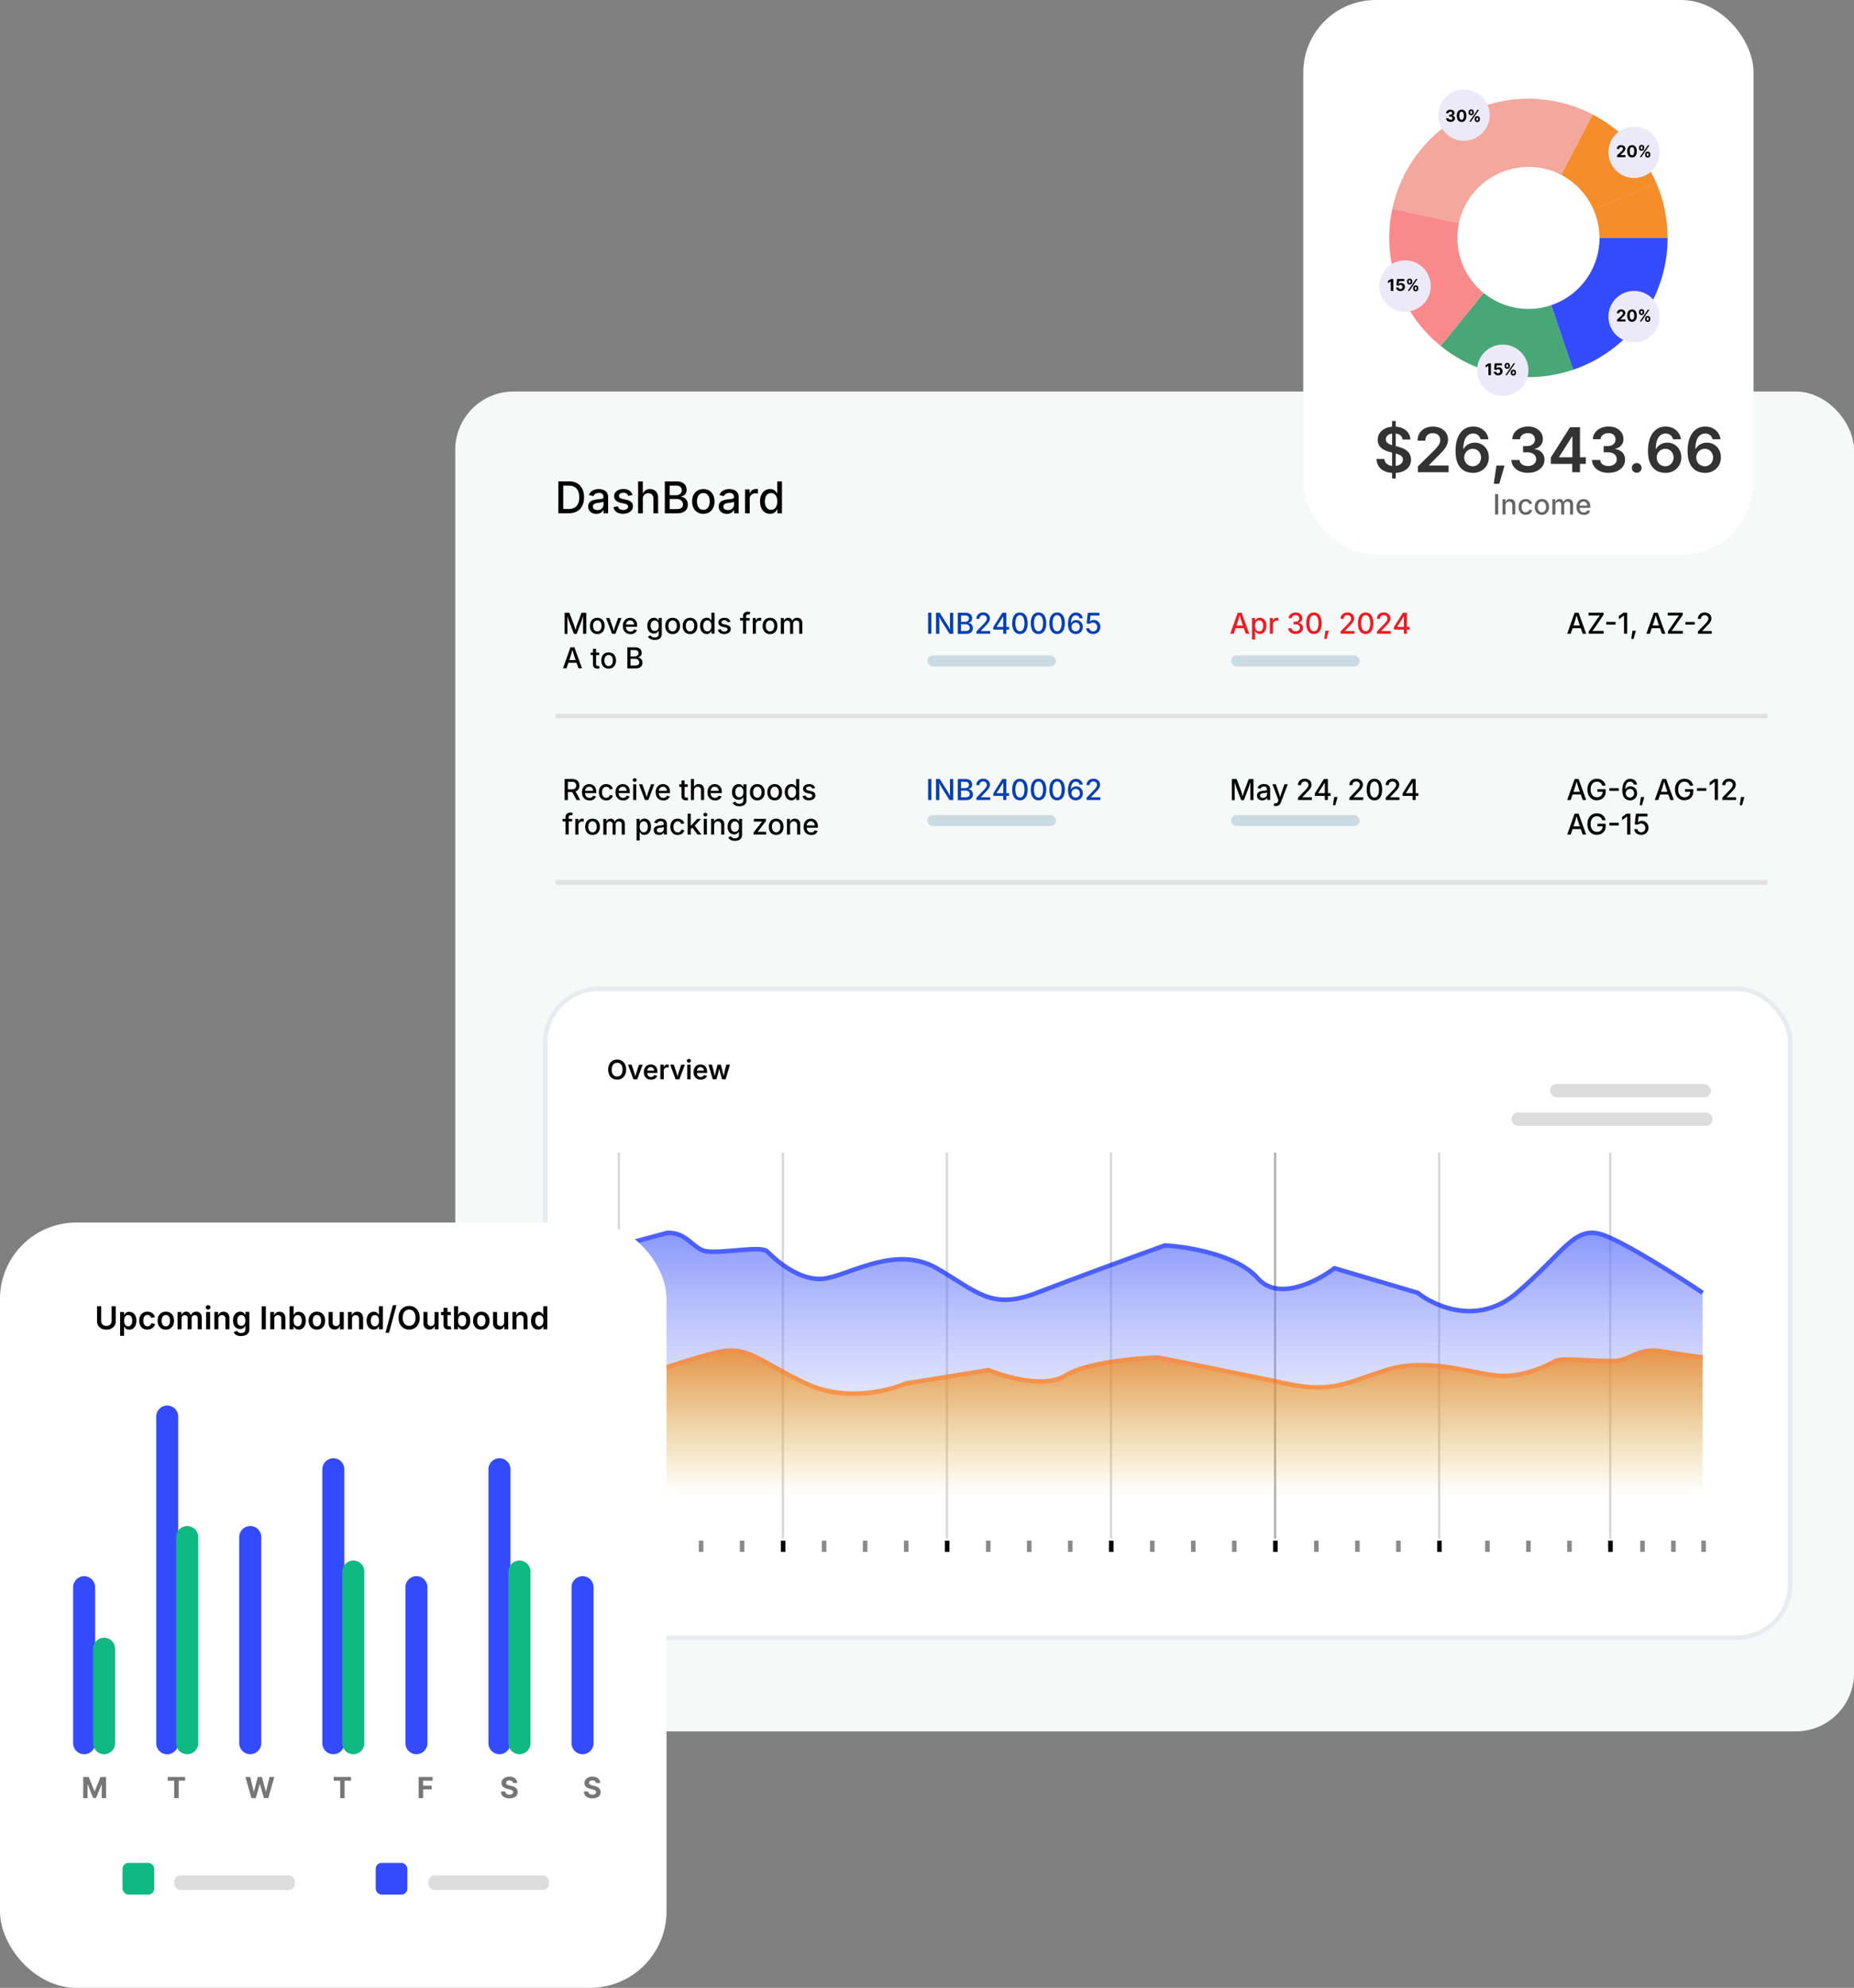
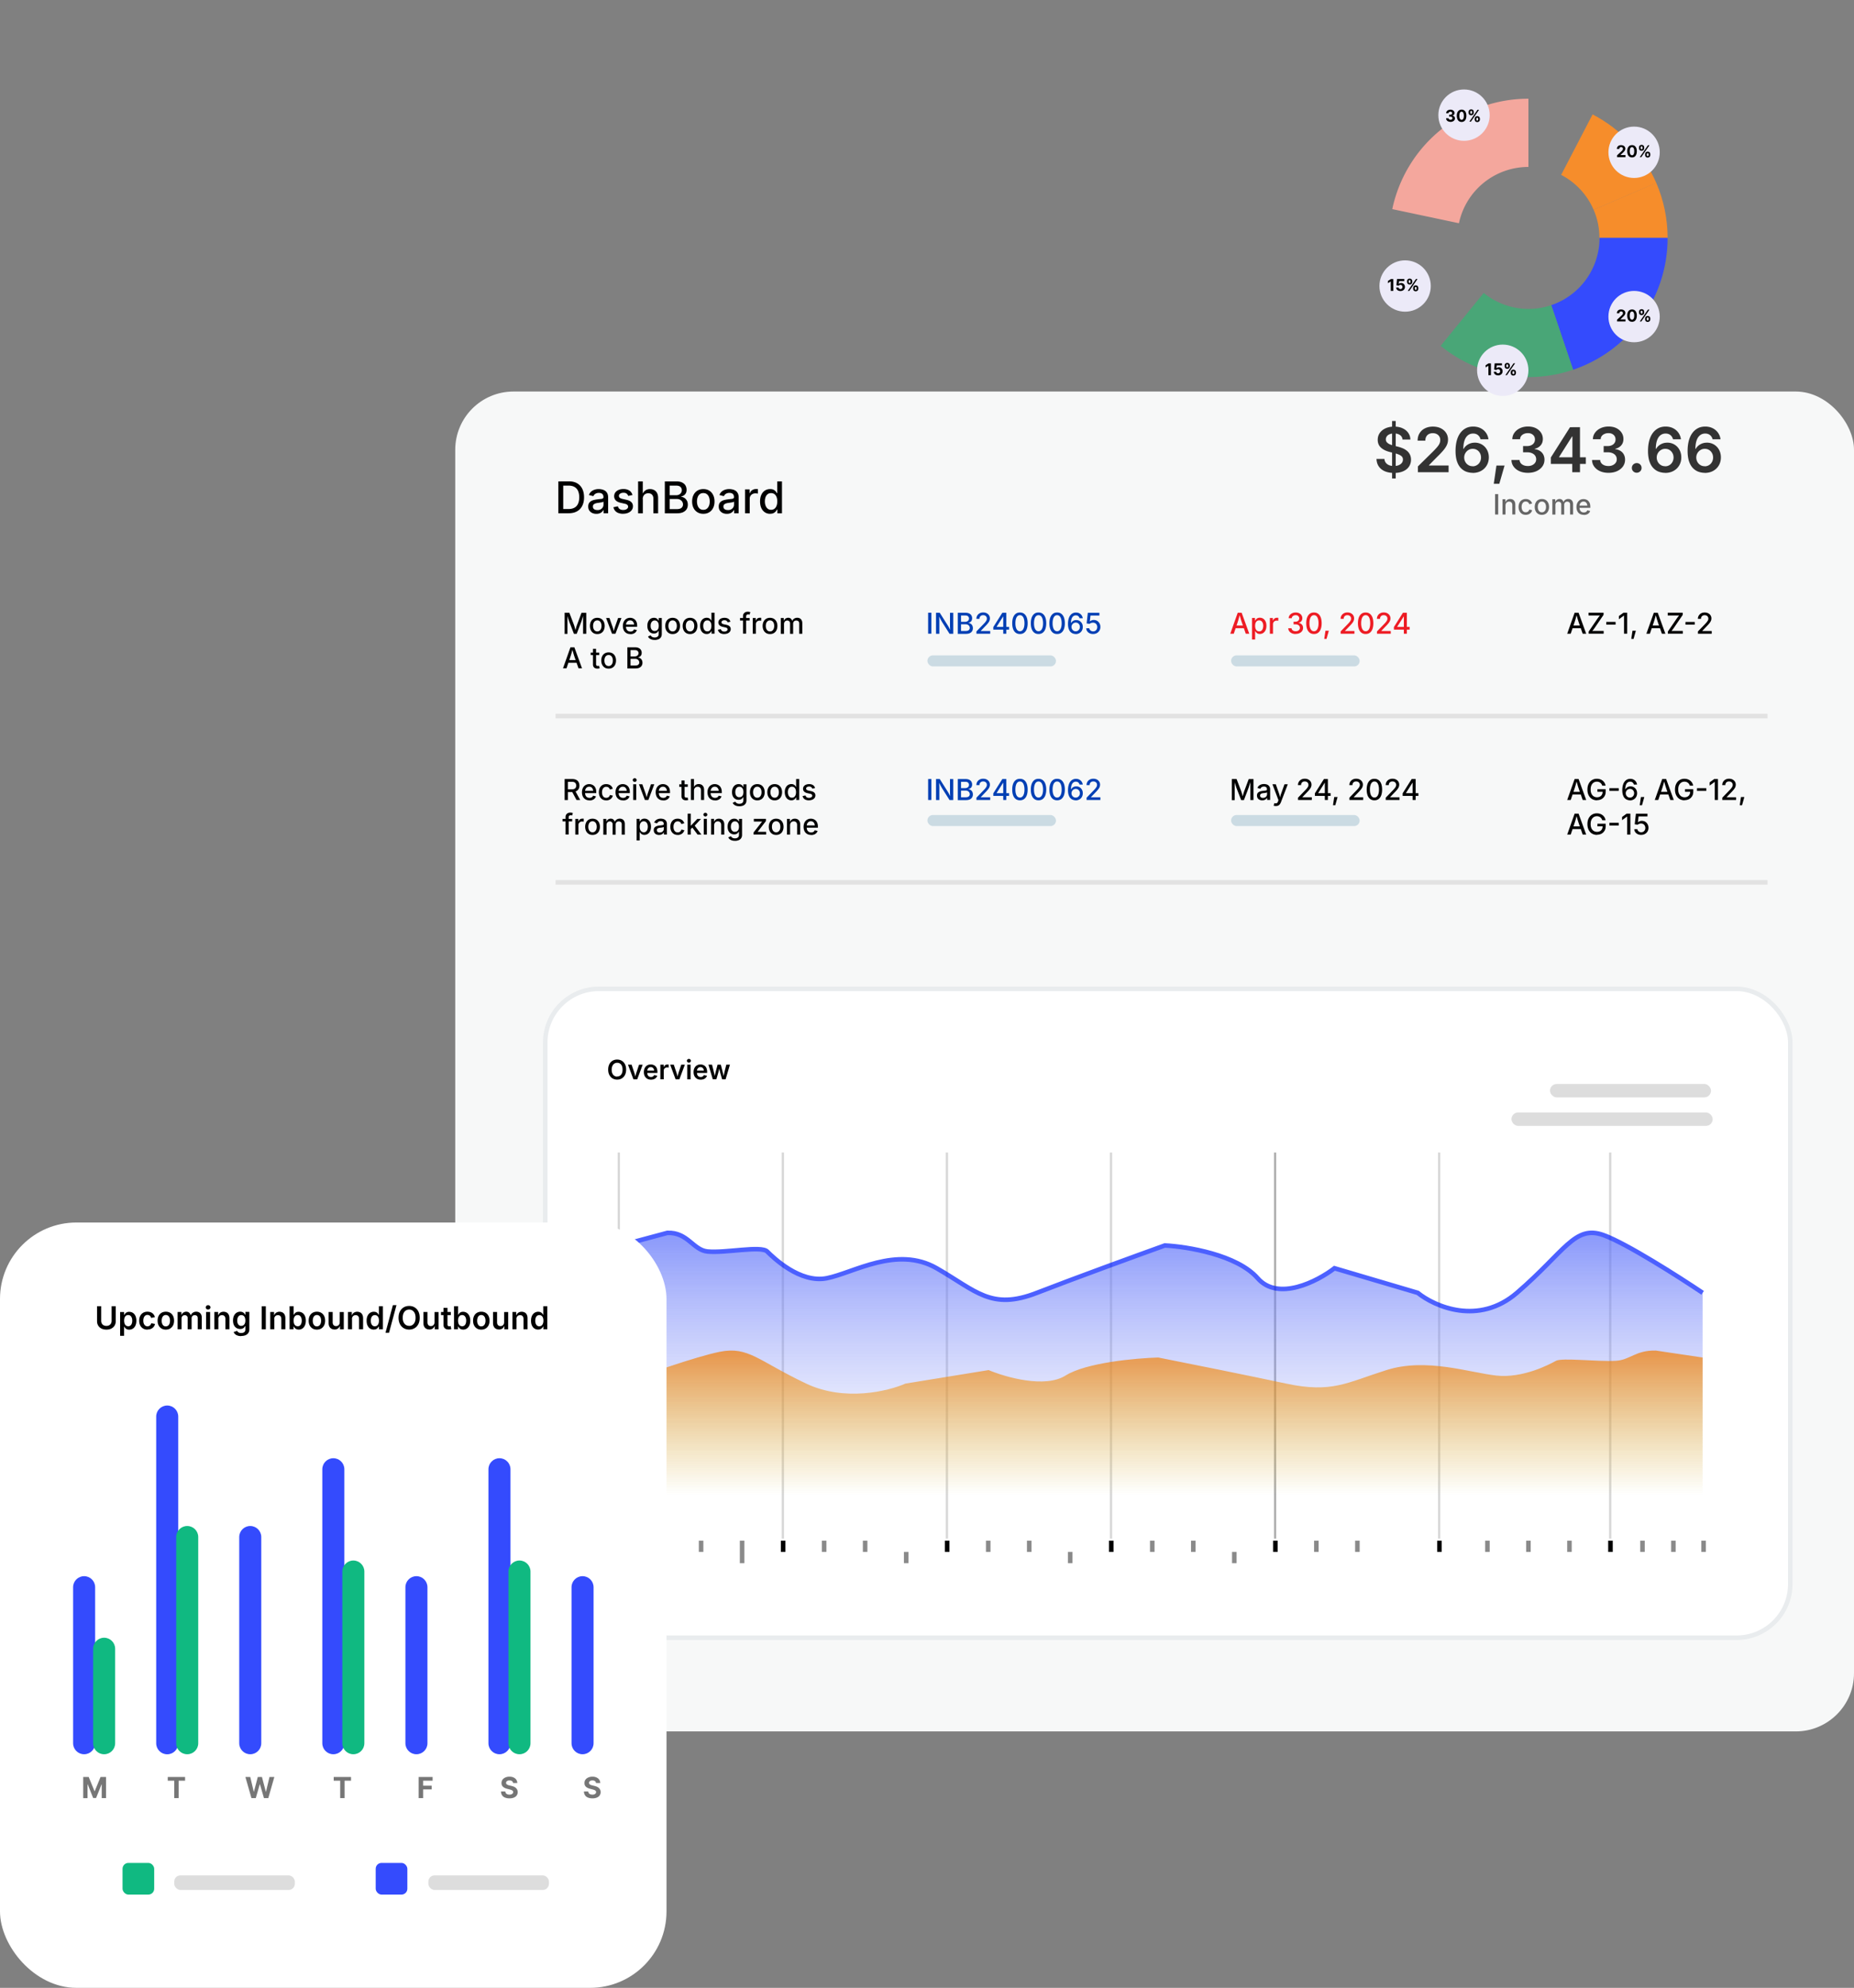
<svg xmlns="http://www.w3.org/2000/svg" viewBox="0 0 408.8 438.2">
  <rect x="0" y="0" width="408.8" height="438.2" fill="#808080" stroke="none" />
  <defs>
    <linearGradient id="d" x1="256.12" x2="256.12" y1="805.16" y2="747.39" gradientTransform="matrix(1 0 0 -1 0 1076.93)" gradientUnits="userSpaceOnUse">
      <stop offset="0" stop-color="#576cf9" />
      <stop offset="1" stop-color="#b1b9f8" stop-opacity="0" />
    </linearGradient>
    <linearGradient id="e" x1="256.12" x2="256.12" y1="779.21" y2="747.39" gradientTransform="matrix(1 0 0 -1 0 1076.93)" gradientUnits="userSpaceOnUse">
      <stop offset="0" stop-color="#f47a00" />
      <stop offset="1" stop-color="#f4c400" stop-opacity="0" />
    </linearGradient>
    <style>.h{fill:#003fb4}.i{fill:#f4a79d}.k{stroke:#8a8a8a}.k,.o,.p,.q{fill:none}.r{fill:#aec8d6;mix-blend-mode:multiply;opacity:.6}.p{isolation:isolate}.u{fill:#344bfd}.w{fill:#ddd}.y{fill:#fff}.o{stroke-miterlimit:10}.p{stroke:#b1b1b1;stroke-width:.5px}.o{stroke:#e2e2e2}.ab{opacity:.7}.ac{fill:#eceaf8}.p{opacity:.5}.ae{fill:#10b981}.af{fill:#f68d2b}.q{stroke:#000}</style>
  </defs>
  <g style="isolation:isolate">
    <g id="b">
      <g id="c">
        <rect width="308.42" height="295.36" x="100.38" y="86.31" rx="12.84" ry="12.84" style="fill:#f7f8f8" />
        <path d="M124.5 139.7v-4.62h1.04l1.01 2.65c.03.08.06.18.1.3s.07.25.11.39c.04.14.08.28.11.42.04.14.07.26.09.37h-.15c.03-.1.06-.22.09-.36.04-.14.07-.27.11-.41s.08-.27.12-.4.07-.23.1-.3l.99-2.65h1.05v4.62h-.7v-4.13h.05c-.04.15-.09.31-.13.47-.05.16-.1.31-.14.46s-.09.28-.13.41c-.04.12-.08.23-.11.31l-.95 2.49h-.61l-.96-2.49c-.03-.08-.07-.18-.11-.3s-.08-.26-.13-.4-.1-.3-.15-.46l-.15-.48h.06c0 .13 0 .26.01.41s0 .3 0 .45v3.28h-.69Zm7.2.07c-.32 0-.61-.07-.85-.22s-.43-.36-.57-.63c-.13-.27-.2-.58-.2-.94s.07-.67.2-.94c.13-.27.32-.48.57-.63s.53-.22.85-.22.61.07.86.22.43.36.57.63c.13.27.2.58.2.94s-.07.67-.2.94c-.13.27-.32.48-.57.63s-.53.22-.86.22Zm0-.58c.21 0 .39-.06.52-.17.14-.11.24-.26.31-.44s.1-.38.1-.6-.03-.42-.1-.61-.17-.33-.31-.44-.31-.17-.52-.17-.38.06-.52.17-.24.26-.31.44-.1.39-.1.61.03.42.1.6.17.33.31.44c.14.11.31.17.52.17Zm3.25.51-1.31-3.47h.74l.69 1.97c.08.22.14.44.2.65.05.22.11.43.17.65h-.2c.06-.22.11-.43.17-.65.05-.22.12-.44.19-.65l.69-1.97h.73l-1.31 3.47h-.74Zm4.04.07c-.34 0-.64-.07-.88-.22s-.44-.35-.57-.62c-.13-.27-.2-.58-.2-.94s.07-.67.2-.94c.13-.27.32-.48.56-.63.24-.15.52-.23.84-.23a1.555 1.555 0 0 1 1.07.41c.15.14.26.32.35.54.09.22.13.49.13.8v.24h-2.76v-.51h2.41l-.32.17c0-.21-.03-.4-.1-.56a.86.86 0 0 0-.29-.38c-.13-.09-.29-.14-.49-.14s-.36.05-.49.14a.86.86 0 0 0-.31.37c-.07.15-.11.32-.11.5v.35c0 .24.04.44.12.6.08.16.2.29.34.37.15.08.32.13.51.13.13 0 .24-.02.35-.05.1-.04.19-.09.27-.16.08-.07.13-.16.17-.27l.64.15a1.253 1.253 0 0 1-.77.79c-.2.08-.42.11-.67.11Zm5.37 1.3c-.27 0-.5-.03-.7-.1s-.36-.16-.49-.27-.22-.24-.29-.38l.57-.27c.04.07.1.14.17.21.07.07.16.14.28.19s.27.08.45.08c.26 0 .48-.06.64-.19.17-.12.25-.32.25-.59v-.68h-.06c-.04.08-.1.16-.17.25s-.18.17-.31.23-.3.1-.51.1c-.27 0-.52-.06-.74-.19-.22-.13-.39-.32-.52-.57s-.19-.56-.19-.93.06-.68.19-.95c.13-.26.3-.47.52-.61.22-.14.47-.21.75-.21.21 0 .39.04.52.11s.24.15.31.25c.08.1.13.18.17.25h.05v-.56h.67v3.52c0 .3-.07.55-.21.75s-.32.34-.56.43c-.24.09-.5.14-.8.14Zm0-1.99c.19 0 .36-.04.49-.13s.23-.22.3-.39c.07-.17.1-.37.1-.61s-.03-.44-.1-.61a.916.916 0 0 0-.3-.41c-.13-.1-.3-.15-.49-.15s-.37.05-.5.16-.24.25-.3.42c-.07.18-.1.38-.1.6s.03.42.1.59c.07.17.17.3.31.4.13.1.3.14.5.14Zm3.95.69c-.32 0-.61-.07-.85-.22s-.43-.36-.57-.63c-.13-.27-.2-.58-.2-.94s.07-.67.2-.94c.13-.27.32-.48.57-.63s.53-.22.85-.22.61.07.86.22.43.36.57.63c.13.27.2.58.2.94s-.07.67-.2.94c-.13.27-.32.48-.57.63s-.53.22-.86.22Zm0-.58c.21 0 .39-.06.52-.17.14-.11.24-.26.31-.44s.1-.38.1-.6-.03-.42-.1-.61-.17-.33-.31-.44-.31-.17-.52-.17-.38.06-.52.17-.24.26-.31.44-.1.39-.1.61.03.42.1.6.17.33.31.44c.14.11.31.17.52.17Zm3.84.58c-.32 0-.61-.07-.85-.22s-.43-.36-.57-.63c-.13-.27-.2-.58-.2-.94s.07-.67.2-.94c.13-.27.32-.48.57-.63s.53-.22.85-.22.61.07.86.22.43.36.57.63c.13.27.2.58.2.94s-.07.67-.2.94c-.13.27-.32.48-.57.63s-.53.22-.86.22Zm0-.58c.21 0 .39-.06.52-.17.14-.11.24-.26.31-.44s.1-.38.1-.6-.03-.42-.1-.61-.17-.33-.31-.44-.31-.17-.52-.17-.38.06-.52.17-.24.26-.31.44-.1.39-.1.61.03.42.1.6.17.33.31.44c.14.11.31.17.52.17Zm3.67.57c-.28 0-.53-.07-.75-.22-.22-.14-.39-.35-.51-.62s-.19-.59-.19-.96.06-.7.19-.96.3-.47.52-.61c.22-.14.47-.21.75-.21.21 0 .39.04.52.11s.23.15.31.25.13.18.17.25h.04v-1.72h.68v4.62h-.66v-.54h-.06c-.04.07-.1.16-.17.25s-.18.18-.31.25-.3.11-.51.11Zm.15-.58c.19 0 .36-.05.49-.16s.23-.25.3-.43.1-.39.1-.63-.03-.45-.1-.63a.948.948 0 0 0-.3-.42c-.13-.1-.3-.15-.5-.15s-.37.05-.5.16-.23.25-.3.43c-.07.18-.1.39-.1.61s.03.44.1.62.17.33.3.44.3.16.5.16Zm3.73.59c-.25 0-.47-.04-.67-.11a1.099 1.099 0 0 1-.73-.84l.64-.13c.05.18.14.31.27.4.13.09.3.13.5.13.22 0 .39-.05.52-.14.13-.09.2-.2.2-.33 0-.11-.04-.2-.12-.28a.75.75 0 0 0-.37-.16l-.58-.13c-.32-.07-.56-.19-.72-.35s-.24-.36-.24-.61c0-.21.06-.39.17-.54s.27-.28.47-.36.43-.13.7-.13.46.04.64.11.32.17.43.3c.11.13.19.28.24.45l-.61.13a.71.71 0 0 0-.23-.32c-.11-.09-.26-.14-.47-.14-.19 0-.35.04-.47.13-.13.08-.19.19-.19.32 0 .12.04.21.13.28s.22.13.41.17l.56.12c.32.07.56.19.71.34.15.16.23.35.23.6 0 .21-.06.4-.18.56-.12.16-.29.29-.5.38-.21.09-.46.14-.75.14Zm5.59-3.54v.56h-2.12v-.56h2.12Zm-1.46 3.47v-3.87c0-.22.05-.4.14-.54.1-.14.22-.25.38-.33s.33-.11.51-.11c.14 0 .26.01.36.03.1.02.17.04.22.06l-.16.55s-.07-.02-.12-.03a.897.897 0 0 0-.18-.02c-.16 0-.28.04-.35.12-.07.08-.11.2-.11.35v3.77h-.68Zm2.15 0v-3.47h.66v.56h.04c.06-.19.18-.34.33-.45s.34-.16.54-.16h.15c.06 0 .1 0 .14.01v.65s-.07-.02-.14-.02-.14-.01-.21-.01a.816.816 0 0 0-.71.37c-.07.12-.11.25-.11.41v2.11h-.68Zm3.8.07c-.32 0-.61-.07-.85-.22s-.43-.36-.57-.63c-.13-.27-.2-.58-.2-.94s.07-.67.2-.94c.13-.27.32-.48.57-.63s.53-.22.85-.22.61.07.86.22.43.36.57.63c.13.27.2.58.2.94s-.07.67-.2.94c-.13.27-.32.48-.57.63s-.53.22-.86.22Zm0-.58c.21 0 .39-.06.52-.17.14-.11.24-.26.31-.44s.1-.38.1-.6-.03-.42-.1-.61-.17-.33-.31-.44-.31-.17-.52-.17-.38.06-.52.17-.24.26-.31.44-.1.39-.1.61.03.42.1.6.17.33.31.44c.14.11.31.17.52.17Zm2.38.51v-3.47h.65l.02.8h-.05c.05-.2.13-.36.23-.48.1-.13.22-.22.36-.28s.28-.09.43-.09c.25 0 .46.08.61.23s.26.37.31.65h-.09c.04-.19.12-.35.24-.48.11-.13.25-.23.41-.3s.33-.1.51-.1c.21 0 .39.04.56.13.17.09.3.22.4.4.1.18.15.4.15.66v2.34h-.68v-2.27c0-.23-.06-.4-.19-.5a.726.726 0 0 0-.46-.15c-.14 0-.27.03-.37.09s-.18.14-.24.25c-.06.11-.08.23-.08.37v2.22h-.67v-2.31a.603.603 0 0 0-.63-.62c-.13 0-.24.03-.35.09s-.2.15-.26.26c-.06.11-.1.26-.1.42v2.16h-.68Zm-48.02 7.62 1.64-4.62h.87l1.68 4.62h-.77l-.9-2.57c-.07-.21-.15-.45-.23-.74-.08-.28-.18-.62-.29-1.02h.14c-.11.4-.2.75-.28 1.03-.08.29-.16.53-.22.73l-.87 2.57h-.77Zm.89-1.22v-.59h2.4v.59h-2.4Zm7.1-2.25v.56h-1.88v-.56h1.88Zm-1.38-.82h.68v3.36c0 .14.03.24.09.31.06.06.16.1.29.1.04 0 .08 0 .14-.01s.11-.02.15-.02l.12.55a1.948 1.948 0 0 1-.48.07c-.31 0-.56-.08-.73-.24-.17-.16-.26-.39-.26-.68v-3.41Zm3.45 4.36c-.32 0-.61-.07-.85-.22s-.43-.36-.57-.63c-.13-.27-.2-.58-.2-.94s.07-.67.2-.94c.13-.27.32-.48.57-.63s.53-.22.85-.22.61.07.86.22.43.36.57.63c.13.27.2.58.2.94s-.07.67-.2.94c-.13.27-.32.48-.57.63s-.53.22-.86.22Zm0-.57c.21 0 .39-.06.52-.17.14-.11.24-.26.31-.44s.1-.38.1-.6-.03-.42-.1-.61-.17-.33-.31-.44-.31-.17-.52-.17-.38.06-.52.17-.24.26-.31.44-.1.39-.1.61.03.42.1.6.17.33.31.44c.14.11.31.17.52.17Zm4.13.5v-4.62h1.7c.33 0 .6.05.82.16s.38.25.48.44c.11.18.16.39.16.62 0 .19-.04.35-.11.49s-.16.24-.28.32-.25.14-.39.18v.05c.16 0 .31.06.45.15.15.09.27.22.36.39s.14.37.14.61-.06.44-.17.63c-.11.19-.28.34-.51.45-.23.11-.52.16-.88.16h-1.78Zm.7-2.62h.93c.15 0 .29-.03.42-.09s.22-.14.3-.25c.07-.11.11-.24.11-.38 0-.19-.07-.35-.2-.48s-.34-.19-.61-.19h-.95v1.4Zm0 2.01h1c.33 0 .57-.06.71-.19.15-.13.22-.29.22-.48a.774.774 0 0 0-.42-.69c-.13-.07-.29-.11-.48-.11h-1.03v1.47Z" />
        <path d="M205.36 135.07v4.62h-.71v-4.62h.71Zm1.03 4.63v-4.62h.82l1.74 2.75c.06.09.12.2.2.33.07.13.15.27.23.43.08.16.16.33.24.52h-.09c-.02-.18-.03-.35-.04-.52 0-.17-.02-.33-.02-.49v-3.01h.72v4.62h-.82l-1.56-2.46c-.08-.13-.16-.27-.24-.41-.08-.14-.17-.29-.26-.47-.1-.18-.21-.4-.35-.65h.11c0 .23.02.44.03.64.01.2.02.37.02.52v2.83h-.72Zm4.8 0v-4.62h1.7c.33 0 .6.05.82.16s.38.25.48.44c.11.18.16.39.16.62 0 .19-.04.35-.11.49s-.16.24-.28.32-.25.14-.39.18v.05c.16 0 .31.06.45.15.15.09.27.22.36.39s.14.37.14.61-.06.44-.17.63c-.11.19-.28.34-.51.45-.23.11-.52.16-.88.16h-1.78Zm.71-2.63h.93c.15 0 .29-.03.42-.09s.22-.14.3-.25c.07-.11.11-.24.11-.38 0-.19-.07-.35-.2-.48s-.34-.19-.61-.19h-.95v1.4Zm0 2.02h1c.33 0 .57-.06.71-.19.15-.13.22-.29.22-.48a.774.774 0 0 0-.42-.69c-.13-.07-.29-.11-.48-.11h-1.03v1.47Zm3.4.61v-.51l1.57-1.62c.16-.17.3-.32.4-.45s.19-.26.25-.38.08-.25.08-.38c0-.15-.04-.29-.11-.4-.07-.11-.17-.2-.29-.26s-.26-.09-.42-.09-.31.03-.43.1-.22.16-.28.28c-.07.12-.1.27-.1.43h-.68c0-.28.07-.53.2-.74.13-.21.31-.38.53-.49.23-.12.48-.18.77-.18s.55.06.77.17c.22.12.4.27.52.47.13.2.19.42.19.67 0 .17-.03.34-.09.5-.06.16-.17.34-.33.55-.16.2-.38.45-.67.74l-.91.95v.04h2.07v.6h-3.05Zm3.72-.9v-.57l1.99-3.15h.45v.84h-.29l-1.42 2.24v.04h2.74v.6h-3.47Zm2.19.9v-4.62h.67v4.62h-.68Zm3.68.06c-.36 0-.66-.09-.92-.28-.25-.19-.45-.46-.58-.81-.13-.35-.2-.78-.2-1.28s.07-.93.2-1.28c.14-.35.33-.62.58-.81.25-.19.56-.28.92-.28s.66.09.92.28c.25.19.45.46.58.81.13.35.2.78.2 1.28s-.07.93-.2 1.28-.33.62-.58.81-.56.28-.92.28Zm0-.61c.21 0 .39-.07.54-.21.15-.14.26-.34.34-.6.08-.26.12-.58.12-.95s-.04-.69-.12-.96c-.08-.26-.19-.47-.34-.61-.15-.14-.33-.21-.54-.21s-.39.07-.54.21c-.15.14-.26.34-.34.61-.08.26-.12.58-.12.96s.04.69.12.95c.08.26.19.46.34.6.15.14.33.21.54.21Zm4.1.61c-.36 0-.66-.09-.92-.28-.25-.19-.45-.46-.58-.81-.13-.35-.2-.78-.2-1.28s.07-.93.2-1.28c.14-.35.33-.62.58-.81.25-.19.56-.28.92-.28s.66.09.92.28c.25.19.45.46.58.81.13.35.2.78.2 1.28s-.07.93-.2 1.28-.33.62-.58.81-.56.28-.92.28Zm0-.61c.21 0 .39-.07.54-.21.15-.14.26-.34.34-.6.08-.26.12-.58.12-.95s-.04-.69-.12-.96c-.08-.26-.19-.47-.34-.61-.15-.14-.33-.21-.54-.21s-.39.07-.54.21c-.15.14-.26.34-.34.61-.08.26-.12.58-.12.96s.04.69.12.95c.08.26.19.46.34.6.15.14.33.21.54.21Zm4.1.61c-.36 0-.66-.09-.92-.28-.25-.19-.45-.46-.58-.81-.13-.35-.2-.78-.2-1.28s.07-.93.2-1.28c.14-.35.33-.62.58-.81.25-.19.56-.28.92-.28s.66.09.92.28c.25.19.45.46.58.81.13.35.2.78.2 1.28s-.07.93-.2 1.28-.33.62-.58.81-.56.28-.92.28Zm0-.61c.21 0 .39-.07.54-.21.15-.14.26-.34.34-.6.08-.26.12-.58.12-.95s-.04-.69-.12-.96c-.08-.26-.19-.47-.34-.61-.15-.14-.33-.21-.54-.21s-.39.07-.54.21c-.15.14-.26.34-.34.61-.08.26-.12.58-.12.96s.04.69.12.95c.08.26.19.46.34.6.15.14.33.21.54.21Zm4.1.61c-.21 0-.41-.04-.61-.11s-.38-.19-.55-.36-.29-.4-.39-.68c-.1-.29-.15-.64-.15-1.06 0-.4.04-.76.12-1.07.08-.31.2-.58.35-.79s.34-.38.55-.49c.22-.11.46-.17.73-.17s.52.05.73.16c.21.11.39.26.52.45s.22.41.25.65h-.7c-.05-.19-.14-.34-.28-.46s-.32-.18-.54-.18-.42.07-.58.2c-.16.13-.28.32-.37.57-.08.25-.13.55-.13.9h.03c.08-.13.18-.24.29-.34.12-.09.25-.17.39-.22.15-.05.3-.07.46-.07.27 0 .51.06.73.19.22.13.39.31.52.54s.19.49.19.79-.07.56-.2.8-.32.43-.56.56c-.24.14-.52.21-.84.21Zm0-.6c.18 0 .33-.04.47-.13s.25-.2.33-.35c.08-.15.12-.31.12-.49a.95.95 0 0 0-.44-.82.919.919 0 0 0-.47-.13.946.946 0 0 0-.67.29c-.08.09-.15.19-.2.31s-.07.24-.07.36c0 .17.04.33.12.48.08.15.19.26.33.35s.3.13.47.13Zm3.84.6c-.29 0-.54-.05-.77-.16-.23-.11-.41-.26-.54-.45-.13-.19-.21-.41-.21-.65h.69c0 .13.05.25.13.35a.886.886 0 0 0 .7.33c.18 0 .33-.04.47-.12s.24-.19.32-.34c.08-.14.12-.31.12-.49s-.04-.35-.12-.5a.925.925 0 0 0-.33-.35.95.95 0 0 0-.48-.12c-.14 0-.28.02-.42.07-.14.05-.25.11-.34.19l-.65-.09.26-2.34h2.55v.6h-1.96l-.15 1.29h.03c.09-.09.21-.16.36-.22s.31-.09.48-.09c.21 0 .41.04.58.11.18.08.33.18.46.32s.23.3.31.49.11.39.11.62c0 .3-.07.57-.21.8s-.33.42-.57.55-.52.2-.83.2Z" class="h" />
        <path d="m271.27 139.7 1.64-4.62h.87l1.68 4.62h-.77l-.9-2.57c-.07-.21-.15-.45-.23-.74-.08-.28-.18-.62-.29-1.02h.14c-.11.4-.2.75-.28 1.03-.08.29-.16.53-.22.73l-.87 2.57h-.77Zm.89-1.22v-.59h2.4v.59h-2.4Zm3.91 2.51v-4.77h.66v.56h.06c.04-.07.1-.16.17-.25.07-.1.18-.18.31-.25s.31-.11.52-.11c.28 0 .53.07.74.21.22.14.39.34.52.61.13.27.19.59.19.96s-.06.69-.19.96c-.12.27-.3.47-.51.62-.22.14-.47.22-.75.22-.21 0-.38-.04-.51-.11a.876.876 0 0 1-.31-.25c-.08-.1-.13-.18-.18-.25h-.04v1.84h-.68Zm1.57-1.81c.2 0 .37-.05.5-.16s.24-.25.3-.44.1-.39.1-.62-.03-.43-.1-.61-.17-.32-.3-.43-.3-.16-.5-.16-.36.05-.49.15c-.13.1-.24.24-.3.42-.07.18-.1.39-.1.63s.04.45.1.63.17.33.31.43c.13.1.3.16.49.16Zm2.36.52v-3.47h.66v.56h.04c.06-.19.18-.34.33-.45s.34-.16.54-.16h.15c.06 0 .1 0 .14.01v.65s-.07-.02-.14-.02-.14-.01-.21-.01a.816.816 0 0 0-.71.37c-.07.12-.11.25-.11.41v2.11h-.68Zm5.69.06c-.31 0-.59-.05-.83-.16s-.44-.26-.58-.45c-.14-.19-.22-.41-.22-.66h.72c.01.14.06.25.14.35.08.1.19.18.32.23.13.05.28.08.45.08.18 0 .34-.03.48-.09s.25-.15.33-.26c.08-.11.12-.24.12-.39s-.04-.29-.12-.41a.71.71 0 0 0-.34-.27c-.15-.07-.33-.1-.54-.1h-.39v-.58h.39c.17 0 .32-.03.45-.09a.696.696 0 0 0 .41-.64c0-.14-.03-.27-.1-.37s-.15-.19-.27-.25a.885.885 0 0 0-.41-.09c-.15 0-.29.03-.42.08-.13.06-.23.13-.32.23a.63.63 0 0 0-.13.36h-.68c0-.25.08-.47.22-.66.14-.19.33-.34.56-.44.23-.11.49-.16.78-.16s.55.06.77.17c.22.12.39.27.5.46.12.19.18.4.18.62 0 .26-.07.48-.22.66-.14.18-.34.3-.58.36v.03a1.096 1.096 0 0 1 .85.58c.07.15.11.33.11.52 0 .25-.07.48-.21.68s-.33.36-.58.47c-.25.12-.53.17-.85.17Zm4.03 0c-.36 0-.66-.09-.92-.28-.25-.19-.45-.46-.58-.81-.13-.35-.2-.78-.2-1.28s.07-.93.2-1.28c.14-.35.33-.62.58-.81.25-.19.56-.28.92-.28s.66.09.92.28c.25.19.45.46.58.81.13.35.2.78.2 1.28s-.07.93-.2 1.28-.33.62-.58.81-.56.28-.92.28Zm.01-.61c.21 0 .39-.07.54-.21.15-.14.26-.34.34-.6.08-.26.12-.58.12-.95s-.04-.69-.12-.96c-.08-.26-.19-.47-.34-.61-.15-.14-.33-.21-.54-.21s-.39.07-.54.21c-.15.14-.26.34-.34.61-.08.26-.12.58-.12.96s.04.69.12.95c.08.26.19.46.34.6.15.14.33.21.54.21Zm2.26 1.7.27-1.81h.74l-.51 1.81h-.5Zm3.62-1.15v-.51l1.57-1.62c.16-.17.3-.32.4-.45s.19-.26.25-.38.08-.25.08-.38c0-.15-.04-.29-.11-.4-.07-.11-.17-.2-.29-.26s-.26-.09-.42-.09-.31.03-.43.1-.22.16-.28.28c-.07.12-.1.27-.1.43h-.68c0-.28.07-.53.2-.74.13-.21.31-.38.53-.49.23-.12.48-.18.77-.18s.55.06.77.17c.22.12.4.27.52.47.13.2.19.42.19.67 0 .17-.03.34-.09.5-.06.16-.17.34-.33.55-.16.2-.38.45-.67.74l-.91.95v.04h2.07v.6h-3.05Zm5.51.06c-.36 0-.66-.09-.92-.28-.25-.19-.45-.46-.58-.81-.13-.35-.2-.78-.2-1.28s.07-.93.2-1.28c.14-.35.33-.62.58-.81.25-.19.56-.28.92-.28s.66.09.92.28c.25.19.45.46.58.81.13.35.2.78.2 1.28s-.07.93-.2 1.28-.33.62-.58.81-.56.28-.92.28Zm.01-.61c.21 0 .39-.07.54-.21.15-.14.26-.34.34-.6.08-.26.12-.58.12-.95s-.04-.69-.12-.96c-.08-.26-.19-.47-.34-.61-.15-.14-.33-.21-.54-.21s-.39.07-.54.21c-.15.14-.26.34-.34.61-.08.26-.12.58-.12.96s.04.69.12.95c.08.26.19.46.34.6.15.14.33.21.54.21Zm2.49.55v-.51l1.57-1.62c.16-.17.3-.32.4-.45s.19-.26.25-.38.08-.25.08-.38c0-.15-.04-.29-.11-.4-.07-.11-.17-.2-.29-.26s-.26-.09-.42-.09-.31.03-.43.1-.22.16-.28.28c-.07.12-.1.27-.1.43h-.68c0-.28.07-.53.2-.74.13-.21.31-.38.53-.49.23-.12.48-.18.77-.18s.55.06.77.17c.22.12.4.27.52.47.13.2.19.42.19.67 0 .17-.03.34-.09.5-.06.16-.17.34-.33.55-.16.2-.38.45-.67.74l-.91.95v.04h2.07v.6h-3.05Zm3.73-.9v-.57l1.99-3.15h.45v.84h-.29l-1.42 2.24v.04h2.74v.6h-3.47Zm2.19.9v-4.62h.67v4.62h-.68Z" style="fill:#ed1c24" />
        <path d="m345.56 139.7 1.64-4.62h.87l1.68 4.62h-.77l-.9-2.57c-.07-.21-.15-.45-.23-.74-.08-.28-.18-.62-.29-1.02h.14c-.11.4-.2.75-.28 1.03-.08.29-.16.53-.22.73l-.87 2.57h-.77Zm.89-1.22v-.59h2.4v.59h-2.4Zm3.84 1.22v-.47l2-2.93c.1-.15.21-.29.33-.44l.35-.44.07.23-.59.03h-2.18v-.61h3.31v.47l-1.97 2.88c-.11.16-.22.31-.34.46-.12.15-.24.31-.37.46l-.07-.23.6-.03h2.17v.61h-3.31Zm5.94-2.6v.59h-2.05v-.59h2.05Zm2.56-2.03v4.62h-.7v-3.98h-.03l-1.1.8v-.71l1.01-.73h.82Zm.9 5.78.27-1.81h.74l-.51 1.81h-.5Zm3.33-1.15 1.64-4.62h.87l1.68 4.62h-.77l-.9-2.57c-.07-.21-.15-.45-.23-.74-.08-.28-.18-.62-.29-1.02h.14c-.11.4-.2.75-.28 1.03-.08.29-.16.53-.22.73l-.87 2.57h-.77Zm.89-1.22v-.59h2.4v.59h-2.4Zm3.84 1.22v-.47l2-2.93c.1-.15.21-.29.33-.44l.35-.44.07.23-.59.03h-2.18v-.61h3.31v.47l-1.97 2.88c-.11.16-.22.31-.34.46-.12.15-.24.31-.37.46l-.07-.23.6-.03h2.17v.61h-3.31Zm5.94-2.6v.59h-2.05v-.59h2.05Zm.7 2.6v-.51l1.57-1.62c.16-.17.3-.32.4-.45s.19-.26.25-.38.08-.25.08-.38c0-.15-.04-.29-.11-.4-.07-.11-.17-.2-.29-.26s-.26-.09-.42-.09-.31.03-.43.1-.22.16-.28.28c-.07.12-.1.27-.1.43h-.68c0-.28.07-.53.2-.74.13-.21.31-.38.53-.49.23-.12.48-.18.77-.18s.55.06.77.17c.22.12.4.27.52.47.13.2.19.42.19.67 0 .17-.03.34-.09.5-.06.16-.17.34-.33.55-.16.2-.38.45-.67.74l-.91.95v.04h2.07v.6h-3.05Z" />
        <path d="M122.5 157.85h267.24" class="o" />
        <path d="M124.5 176.35v-4.62h1.66c.36 0 .65.06.89.18s.42.29.53.51.18.47.18.75-.06.54-.18.75c-.12.21-.3.38-.54.5-.24.12-.54.18-.89.18h-1.24v-.6h1.18c.23 0 .41-.03.55-.1.14-.06.24-.16.31-.28.07-.12.1-.27.1-.44s-.03-.32-.1-.45-.17-.22-.31-.29-.33-.1-.56-.1h-.87v4.02h-.71Zm2.62 0-1.12-2.09h.79l1.14 2.09h-.8Zm2.85.08c-.34 0-.64-.07-.88-.22s-.44-.35-.57-.62c-.13-.27-.2-.58-.2-.94s.07-.67.2-.94c.13-.27.32-.48.56-.63.24-.15.52-.23.84-.23a1.555 1.555 0 0 1 1.07.41c.15.14.26.32.35.54.09.22.13.49.13.8v.24h-2.76v-.51h2.41l-.32.17c0-.21-.03-.4-.1-.56a.86.86 0 0 0-.29-.38c-.13-.09-.29-.14-.49-.14s-.36.05-.49.14a.86.86 0 0 0-.31.37c-.07.15-.11.32-.11.5v.35c0 .24.04.44.12.6.08.16.2.29.34.37.15.08.32.13.51.13.13 0 .24-.02.35-.05.1-.04.19-.09.27-.16.08-.07.13-.16.17-.27l.64.15a1.253 1.253 0 0 1-.77.79c-.2.08-.42.11-.67.11Zm3.69 0c-.33 0-.61-.07-.85-.22s-.43-.36-.56-.63c-.13-.27-.2-.58-.2-.94s.07-.67.2-.94c.13-.27.32-.48.56-.63s.53-.22.85-.22c.18 0 .35.02.51.07s.3.11.43.2.23.2.32.32c.09.13.15.27.2.43l-.65.16a.659.659 0 0 0-.11-.24c-.05-.07-.1-.14-.17-.19s-.14-.1-.23-.12-.18-.04-.29-.04c-.21 0-.38.06-.52.17-.14.11-.24.26-.31.44s-.1.39-.1.61.03.42.1.61c.07.18.17.33.31.44.14.11.31.16.52.16.11 0 .21-.01.29-.04.09-.03.17-.07.24-.13a.742.742 0 0 0 .28-.46l.65.15c-.04.16-.11.31-.2.44-.09.13-.2.24-.32.33a1.563 1.563 0 0 1-.94.28Zm3.71 0c-.34 0-.64-.07-.88-.22s-.44-.35-.57-.62c-.13-.27-.2-.58-.2-.94s.07-.67.2-.94c.13-.27.32-.48.56-.63.24-.15.52-.23.84-.23a1.555 1.555 0 0 1 1.07.41c.15.14.26.32.35.54.09.22.13.49.13.8v.24h-2.76v-.51h2.41l-.32.17c0-.21-.03-.4-.1-.56a.86.86 0 0 0-.29-.38c-.13-.09-.29-.14-.49-.14s-.36.05-.49.14a.86.86 0 0 0-.31.37c-.07.15-.11.32-.11.5v.35c0 .24.04.44.12.6.08.16.2.29.34.37.15.08.32.13.51.13.13 0 .24-.02.35-.05.1-.04.19-.09.27-.16.08-.07.13-.16.17-.27l.64.15a1.253 1.253 0 0 1-.77.79c-.2.08-.42.11-.67.11Zm2.58-4.07c-.12 0-.22-.04-.3-.12s-.13-.17-.13-.28.04-.21.13-.29.18-.12.3-.12.22.04.3.12.13.17.13.29-.04.21-.13.29-.19.12-.3.12Zm-.34 3.99v-3.47h.68v3.47h-.68Zm2.59 0-1.31-3.47h.74l.69 1.97c.08.22.14.44.2.65.05.22.11.43.17.65h-.2c.06-.22.11-.43.17-.65.05-.22.12-.44.19-.65l.69-1.97h.73l-1.31 3.47h-.74Zm4.03.08c-.34 0-.64-.07-.88-.22s-.44-.35-.57-.62c-.13-.27-.2-.58-.2-.94s.07-.67.2-.94c.13-.27.32-.48.56-.63.24-.15.52-.23.84-.23a1.555 1.555 0 0 1 1.07.41c.15.14.26.32.35.54.09.22.13.49.13.8v.24h-2.76v-.51h2.41l-.32.17c0-.21-.03-.4-.1-.56a.86.86 0 0 0-.29-.38c-.13-.09-.29-.14-.49-.14s-.36.05-.49.14a.86.86 0 0 0-.31.37c-.07.15-.11.32-.11.5v.35c0 .24.04.44.12.6.08.16.2.29.34.37.15.08.32.13.51.13.13 0 .24-.02.35-.05.1-.04.19-.09.27-.16.08-.07.13-.16.17-.27l.64.15a1.253 1.253 0 0 1-.77.79c-.2.08-.42.11-.67.11Zm5.42-3.54v.56h-1.88v-.56h1.88Zm-1.38-.83h.68v3.36c0 .14.03.24.09.31.06.06.16.1.29.1.04 0 .08 0 .14-.01s.11-.02.15-.02l.12.55a1.948 1.948 0 0 1-.48.07c-.31 0-.56-.08-.73-.24-.17-.16-.26-.39-.26-.68v-3.41Zm2.75 2.24v2.05h-.68v-4.62h.68v2h-.09c.1-.31.25-.54.44-.68s.42-.21.7-.21c.24 0 .44.05.62.15.18.1.31.25.41.44s.15.43.15.72v2.2h-.68v-2.12c0-.25-.07-.45-.2-.59-.13-.14-.31-.21-.54-.21-.15 0-.29.03-.41.1s-.22.16-.29.29-.11.28-.11.47Zm4.63 2.13c-.34 0-.64-.07-.88-.22s-.44-.35-.57-.62c-.13-.27-.2-.58-.2-.94s.07-.67.2-.94c.13-.27.32-.48.56-.63.24-.15.52-.23.84-.23a1.555 1.555 0 0 1 1.07.41c.15.14.26.32.35.54.09.22.13.49.13.8v.24h-2.76v-.51h2.41l-.32.17c0-.21-.03-.4-.1-.56a.86.86 0 0 0-.29-.38c-.13-.09-.29-.14-.49-.14s-.36.05-.49.14a.86.86 0 0 0-.31.37c-.07.15-.11.32-.11.5v.35c0 .24.04.44.12.6.08.16.2.29.34.37.15.08.32.13.51.13.13 0 .24-.02.35-.05.1-.04.19-.09.27-.16.08-.07.13-.16.17-.27l.64.15a1.253 1.253 0 0 1-.77.79c-.2.08-.42.11-.67.11Zm5.38 1.3c-.27 0-.5-.03-.7-.1s-.36-.16-.49-.27-.22-.24-.29-.38l.57-.27c.04.07.1.14.17.21.07.07.16.14.28.19s.27.08.45.08c.26 0 .48-.06.64-.19.17-.12.25-.32.25-.59v-.68h-.06c-.04.08-.1.16-.17.25s-.18.17-.31.23-.3.1-.51.1c-.27 0-.52-.06-.74-.19-.22-.13-.39-.32-.52-.57s-.19-.56-.19-.93.06-.68.19-.95c.13-.26.3-.47.52-.61.22-.14.47-.21.75-.21.21 0 .39.04.52.11s.24.15.31.25c.08.1.13.18.17.25h.05v-.56h.67v3.52c0 .3-.07.55-.21.75s-.32.34-.56.43c-.24.09-.5.14-.8.14Zm0-2c.19 0 .36-.04.49-.13s.23-.22.3-.39c.07-.17.1-.37.1-.61s-.03-.44-.1-.61a.916.916 0 0 0-.3-.41c-.13-.1-.3-.15-.49-.15s-.37.05-.5.16-.24.25-.3.42c-.07.18-.1.38-.1.6s.03.42.1.59c.07.17.17.3.31.4.13.1.3.14.5.14Zm3.95.7c-.32 0-.61-.07-.85-.22s-.43-.36-.57-.63c-.13-.27-.2-.58-.2-.94s.07-.67.2-.94c.13-.27.32-.48.57-.63s.53-.22.85-.22.61.07.86.22.43.36.57.63c.13.27.2.58.2.94s-.07.67-.2.94c-.13.27-.32.48-.57.63s-.53.22-.86.22Zm0-.58c.21 0 .39-.06.52-.17.14-.11.24-.26.31-.44s.1-.38.1-.6-.03-.42-.1-.61-.17-.33-.31-.44-.31-.17-.52-.17-.38.06-.52.17-.24.26-.31.44-.1.39-.1.61.03.42.1.6.17.33.31.44c.14.11.31.17.52.17Zm3.83.58c-.32 0-.61-.07-.85-.22s-.43-.36-.57-.63c-.13-.27-.2-.58-.2-.94s.07-.67.2-.94c.13-.27.32-.48.57-.63s.53-.22.85-.22.61.07.86.22.43.36.57.63c.13.27.2.58.2.94s-.07.67-.2.94c-.13.27-.32.48-.57.63s-.53.22-.86.22Zm0-.58c.21 0 .39-.06.52-.17.14-.11.24-.26.31-.44s.1-.38.1-.6-.03-.42-.1-.61-.17-.33-.31-.44-.31-.17-.52-.17-.38.06-.52.17-.24.26-.31.44-.1.39-.1.61.03.42.1.6.17.33.31.44c.14.11.31.17.52.17Zm3.68.57c-.28 0-.53-.07-.75-.22-.22-.14-.39-.35-.51-.62s-.19-.59-.19-.96.06-.7.19-.96.3-.47.52-.61c.22-.14.47-.21.75-.21.21 0 .39.04.52.11s.23.15.31.25.13.18.17.25h.04v-1.72h.68v4.62h-.66v-.54h-.06c-.04.07-.1.16-.17.25s-.18.18-.31.25-.3.11-.51.11Zm.14-.58c.19 0 .36-.05.49-.16s.23-.25.3-.43.1-.39.1-.63-.03-.45-.1-.63a.948.948 0 0 0-.3-.42c-.13-.1-.3-.15-.5-.15s-.37.05-.5.16-.23.25-.3.43c-.07.18-.1.39-.1.61s.03.44.1.62.17.33.3.44.3.16.5.16Zm3.74.59c-.25 0-.47-.04-.67-.11a1.099 1.099 0 0 1-.73-.84l.64-.13c.05.18.14.31.27.4.13.09.3.13.5.13.22 0 .39-.05.52-.14.13-.09.2-.2.2-.33 0-.11-.04-.2-.12-.28a.75.75 0 0 0-.37-.16l-.58-.13c-.32-.07-.56-.19-.72-.35s-.24-.36-.24-.61c0-.21.06-.39.17-.54s.27-.28.47-.36.43-.13.7-.13.46.04.64.11.32.17.43.3c.11.13.19.28.24.45l-.61.13a.71.71 0 0 0-.23-.32c-.11-.09-.26-.14-.47-.14-.19 0-.35.04-.47.13-.13.08-.19.19-.19.32 0 .12.04.21.13.28s.22.13.41.17l.56.12c.32.07.56.19.71.34.15.16.23.35.23.6 0 .21-.06.4-.18.56-.12.16-.29.29-.5.38-.21.09-.46.14-.75.14Zm-52.21 4.08v.56h-2.12v-.56h2.12Zm-1.46 3.47v-3.87c0-.22.05-.4.14-.54.1-.14.22-.25.38-.33s.33-.11.51-.11c.14 0 .26.01.36.03.1.02.17.04.22.06l-.16.55s-.07-.02-.12-.03a.897.897 0 0 0-.18-.02c-.16 0-.28.04-.35.12-.07.08-.11.2-.11.35v3.77h-.68Zm2.15 0v-3.47h.66v.56h.04c.06-.19.18-.34.33-.45s.34-.16.54-.16h.15c.06 0 .1 0 .14.01v.65s-.07-.02-.14-.02-.14-.01-.21-.01a.816.816 0 0 0-.71.37c-.07.12-.11.25-.11.41v2.11h-.68Zm3.8.07c-.32 0-.61-.07-.85-.22s-.43-.36-.57-.63c-.13-.27-.2-.58-.2-.94s.07-.67.2-.94c.13-.27.32-.48.57-.63s.53-.22.85-.22.61.07.86.22.43.36.57.63c.13.27.2.58.2.94s-.07.67-.2.94c-.13.27-.32.48-.57.63s-.53.22-.86.22Zm0-.58c.21 0 .39-.06.52-.17.14-.11.24-.26.31-.44s.1-.38.1-.6-.03-.42-.1-.61-.17-.33-.31-.44-.31-.17-.52-.17-.38.06-.52.17-.24.26-.31.44-.1.39-.1.61.03.42.1.6.17.33.31.44c.14.11.31.17.52.17Zm2.38.51v-3.47h.65l.02.8h-.05c.05-.2.13-.36.23-.48.1-.13.22-.22.36-.28s.28-.09.43-.09c.25 0 .46.08.61.23s.26.37.31.65h-.09c.04-.19.12-.35.24-.48.11-.13.25-.23.41-.3s.33-.1.51-.1c.21 0 .39.04.56.13.17.09.3.22.4.4.1.18.15.4.15.66v2.34h-.68v-2.27c0-.23-.06-.4-.19-.5a.726.726 0 0 0-.46-.15c-.14 0-.27.03-.37.09s-.18.14-.24.25c-.06.11-.08.23-.08.37V184h-.67v-2.31a.603.603 0 0 0-.63-.62c-.13 0-.24.03-.35.09s-.2.15-.26.26c-.06.11-.1.26-.1.42V184h-.68Zm7.34 1.3v-4.77h.66v.56h.06c.04-.07.1-.16.17-.25.07-.1.18-.18.31-.25s.31-.11.52-.11c.28 0 .53.07.74.21.22.14.39.34.52.61.13.27.19.59.19.96s-.06.69-.19.96c-.12.27-.3.47-.51.62-.22.14-.47.22-.75.22-.21 0-.38-.04-.51-.11a.876.876 0 0 1-.31-.25c-.08-.1-.13-.18-.18-.25h-.04v1.84h-.68Zm1.57-1.81c.2 0 .37-.05.5-.16s.24-.25.3-.44.1-.39.1-.62-.03-.43-.1-.61-.17-.32-.3-.43-.3-.16-.5-.16-.36.05-.49.15c-.13.1-.24.24-.3.42-.07.18-.1.39-.1.63s.04.45.1.63.17.33.31.43c.13.1.3.16.49.16Zm3.39.59c-.22 0-.42-.04-.6-.12a.925.925 0 0 1-.42-.36c-.1-.16-.16-.35-.16-.58 0-.2.04-.36.11-.48.08-.13.18-.23.31-.3.13-.07.27-.13.43-.17.16-.04.32-.06.48-.08.21-.02.37-.04.5-.06.13-.02.22-.04.28-.08s.09-.09.09-.18v-.02c0-.13-.03-.24-.07-.33a.498.498 0 0 0-.22-.21c-.1-.05-.22-.07-.37-.07s-.28.02-.39.07c-.11.05-.2.11-.26.18s-.12.15-.15.23l-.64-.17c.08-.21.19-.37.34-.5.15-.13.32-.22.51-.28.19-.06.39-.09.59-.09.14 0 .29.02.45.05s.3.09.44.18.25.21.34.37.13.36.13.61v2.3h-.66v-.47h-.03c-.05.09-.11.18-.2.26-.09.08-.2.15-.34.21s-.3.08-.49.08Zm.15-.55c.19 0 .35-.04.48-.11s.23-.17.3-.29.11-.25.11-.38v-.44s-.07.05-.14.07c-.07.02-.15.04-.24.05-.09.02-.17.03-.26.04-.08.01-.15.02-.21.02-.13.02-.25.04-.35.08-.11.04-.19.1-.25.17s-.09.17-.09.29c0 .11.03.2.08.28.06.07.13.13.23.17s.21.06.34.06Zm3.94.54c-.33 0-.61-.07-.85-.22s-.43-.36-.56-.63c-.13-.27-.2-.58-.2-.94s.07-.67.2-.94c.13-.27.32-.48.56-.63s.53-.22.85-.22c.18 0 .35.02.51.07s.3.11.43.2.23.2.32.32c.09.13.15.27.2.43l-.65.16a.659.659 0 0 0-.11-.24c-.05-.07-.1-.14-.17-.19s-.14-.1-.23-.12-.18-.04-.29-.04c-.21 0-.38.06-.52.17-.14.11-.24.26-.31.44s-.1.39-.1.61.03.42.1.61c.07.18.17.33.31.44.14.11.31.16.52.16.11 0 .21-.01.29-.04.09-.03.17-.07.24-.13a.742.742 0 0 0 .28-.46l.65.15c-.04.16-.11.31-.2.44-.09.13-.2.24-.32.33a1.563 1.563 0 0 1-.94.28Zm2.21-.07v-4.62h.68v4.62h-.68Zm.63-1.17v-.83h.12l1.37-1.46h.82L153 182.2h-.11l-.62.62Zm1.56 1.17-1.23-1.64.47-.48 1.6 2.12h-.84Zm1.71-4c-.12 0-.22-.04-.3-.12s-.13-.17-.13-.28.04-.21.13-.29.18-.12.3-.12.22.04.3.12.13.17.13.29-.04.21-.13.29-.19.12-.3.12Zm-.35 4v-3.47h.68v3.47h-.68Zm2.29-2.05v2.05h-.68v-3.47h.65v.85h-.06c.1-.31.25-.54.44-.68s.42-.21.7-.21c.24 0 .44.05.62.15s.31.25.41.44c.1.19.15.43.15.72v2.2h-.68v-2.12c0-.25-.07-.45-.2-.59-.13-.14-.31-.21-.54-.21-.15 0-.29.03-.41.1s-.22.16-.29.29-.11.28-.11.47Zm4.59 3.42c-.27 0-.5-.03-.7-.1s-.36-.16-.49-.27-.22-.24-.29-.38l.57-.27c.04.07.1.14.17.21.07.07.16.14.28.19s.27.08.45.08c.26 0 .48-.06.64-.19.17-.12.25-.32.25-.59v-.68h-.06c-.04.08-.1.16-.17.25s-.18.17-.31.23-.3.1-.51.1c-.27 0-.52-.06-.74-.19-.22-.13-.39-.32-.52-.57s-.19-.56-.19-.93.06-.68.19-.95c.13-.26.3-.47.52-.61.22-.14.47-.21.75-.21.21 0 .39.04.52.11s.24.15.31.25c.08.1.13.18.17.25h.05v-.56h.67v3.52c0 .3-.07.55-.21.75s-.32.34-.56.43c-.24.09-.5.14-.8.14Zm-.01-1.99c.19 0 .36-.04.49-.13s.23-.22.3-.39c.07-.17.1-.37.1-.61s-.03-.44-.1-.61a.916.916 0 0 0-.3-.41c-.13-.1-.3-.15-.49-.15s-.37.05-.5.16-.24.25-.3.42c-.07.18-.1.38-.1.6s.03.42.1.59c.07.17.17.3.31.4.13.1.3.14.5.14Zm4.11.62v-.47l1.87-2.38v-.03h-1.81v-.6h2.66v.5l-1.8 2.34v.03h1.86v.6h-2.78Zm4.98.07c-.32 0-.61-.07-.85-.22s-.43-.36-.57-.63c-.13-.27-.2-.58-.2-.94s.07-.67.2-.94c.13-.27.32-.48.57-.63s.53-.22.85-.22.61.07.86.22.43.36.57.63c.13.27.2.58.2.94s-.07.67-.2.94c-.13.27-.32.48-.57.63s-.53.22-.86.22Zm0-.58c.21 0 .39-.06.52-.17.14-.11.24-.26.31-.44s.1-.38.1-.6-.03-.42-.1-.61-.17-.33-.31-.44-.31-.17-.52-.17-.38.06-.52.17-.24.26-.31.44-.1.39-.1.61.03.42.1.6.17.33.31.44c.14.11.31.17.52.17Zm3.07-1.54v2.05h-.68v-3.47h.65v.85h-.06c.1-.31.25-.54.44-.68s.42-.21.7-.21c.24 0 .44.05.62.15s.31.25.41.44c.1.19.15.43.15.72v2.2h-.68v-2.12c0-.25-.07-.45-.2-.59-.13-.14-.31-.21-.54-.21-.15 0-.29.03-.41.1s-.22.16-.29.29-.11.28-.11.47Zm4.63 2.12c-.34 0-.64-.07-.88-.22s-.44-.35-.57-.62c-.13-.27-.2-.58-.2-.94s.07-.67.2-.94c.13-.27.32-.48.56-.63.24-.15.52-.23.84-.23a1.555 1.555 0 0 1 1.07.41c.15.14.26.32.35.54.09.22.13.49.13.8v.24h-2.76v-.51h2.41l-.32.17c0-.21-.03-.4-.1-.56a.86.86 0 0 0-.29-.38c-.13-.09-.29-.14-.49-.14s-.36.05-.49.14a.86.86 0 0 0-.31.37c-.07.15-.11.32-.11.5v.35c0 .24.04.44.12.6.08.16.2.29.34.37.15.08.32.13.51.13.13 0 .24-.02.35-.05.1-.04.19-.09.27-.16.08-.07.13-.16.17-.27l.64.15a1.253 1.253 0 0 1-.77.79c-.2.08-.42.11-.67.11Z" />
        <path d="M205.36 171.73v4.62h-.71v-4.62h.71Zm1.03 4.62v-4.62h.82l1.74 2.75c.06.09.12.2.2.33.07.13.15.27.23.43.08.16.16.33.24.52h-.09c-.02-.18-.03-.35-.04-.52 0-.17-.02-.33-.02-.49v-3.01h.72v4.62h-.82l-1.56-2.46c-.08-.13-.16-.27-.24-.41-.08-.14-.17-.29-.26-.47-.1-.18-.21-.4-.35-.65h.11c0 .23.02.44.03.64.01.2.02.37.02.52v2.83h-.72Zm4.8 0v-4.62h1.7c.33 0 .6.05.82.16s.38.25.48.44c.11.18.16.39.16.62 0 .19-.04.35-.11.49s-.16.24-.28.32-.25.14-.39.18v.05c.16 0 .31.06.45.15.15.09.27.22.36.39s.14.37.14.61-.06.44-.17.63c-.11.19-.28.34-.51.45-.23.11-.52.16-.88.16h-1.78Zm.71-2.62h.93c.15 0 .29-.03.42-.09s.22-.14.3-.25c.07-.11.11-.24.11-.38 0-.19-.07-.35-.2-.48s-.34-.19-.61-.19h-.95v1.4Zm0 2.02h1c.33 0 .57-.06.71-.19.15-.13.22-.29.22-.48a.774.774 0 0 0-.42-.69c-.13-.07-.29-.11-.48-.11h-1.03v1.47Zm3.4.6v-.51l1.57-1.62c.16-.17.3-.32.4-.45s.19-.26.25-.38.08-.25.08-.38c0-.15-.04-.29-.11-.4-.07-.11-.17-.2-.29-.26s-.26-.09-.42-.09-.31.03-.43.1-.22.16-.28.28c-.07.12-.1.27-.1.43h-.68c0-.28.07-.53.2-.74.13-.21.31-.38.53-.49.23-.12.48-.18.77-.18s.55.06.77.17c.22.12.4.27.52.47.13.2.19.42.19.67 0 .17-.03.34-.09.5-.06.16-.17.34-.33.55-.16.2-.38.45-.67.74l-.91.95v.04h2.07v.6h-3.05Zm3.72-.9v-.57l1.99-3.15h.45v.84h-.29l-1.42 2.24v.04h2.74v.6h-3.47Zm2.19.9v-4.62h.67v4.62h-.68Zm3.68.07c-.36 0-.66-.09-.92-.28-.25-.19-.45-.46-.58-.81-.13-.35-.2-.78-.2-1.28s.07-.93.2-1.28c.14-.35.33-.62.58-.81.25-.19.56-.28.92-.28s.66.09.92.28c.25.19.45.46.58.81.13.35.2.78.2 1.28s-.07.93-.2 1.28-.33.62-.58.81-.56.28-.92.28Zm0-.61c.21 0 .39-.07.54-.21.15-.14.26-.34.34-.6.08-.26.12-.58.12-.95s-.04-.69-.12-.96c-.08-.26-.19-.47-.34-.61-.15-.14-.33-.21-.54-.21s-.39.07-.54.21c-.15.14-.26.34-.34.61-.08.26-.12.58-.12.96s.04.69.12.95c.08.26.19.46.34.6.15.14.33.21.54.21Zm4.1.61c-.36 0-.66-.09-.92-.28-.25-.19-.45-.46-.58-.81-.13-.35-.2-.78-.2-1.28s.07-.93.2-1.28c.14-.35.33-.62.58-.81.25-.19.56-.28.92-.28s.66.09.92.28c.25.19.45.46.58.81.13.35.2.78.2 1.28s-.07.93-.2 1.28-.33.62-.58.81-.56.28-.92.28Zm0-.61c.21 0 .39-.07.54-.21.15-.14.26-.34.34-.6.08-.26.12-.58.12-.95s-.04-.69-.12-.96c-.08-.26-.19-.47-.34-.61-.15-.14-.33-.21-.54-.21s-.39.07-.54.21c-.15.14-.26.34-.34.61-.08.26-.12.58-.12.96s.04.69.12.95c.08.26.19.46.34.6.15.14.33.21.54.21Zm4.1.61c-.36 0-.66-.09-.92-.28-.25-.19-.45-.46-.58-.81-.13-.35-.2-.78-.2-1.28s.07-.93.2-1.28c.14-.35.33-.62.58-.81.25-.19.56-.28.92-.28s.66.09.92.28c.25.19.45.46.58.81.13.35.2.78.2 1.28s-.07.93-.2 1.28-.33.62-.58.81-.56.28-.92.28Zm0-.61c.21 0 .39-.07.54-.21.15-.14.26-.34.34-.6.08-.26.12-.58.12-.95s-.04-.69-.12-.96c-.08-.26-.19-.47-.34-.61-.15-.14-.33-.21-.54-.21s-.39.07-.54.21c-.15.14-.26.34-.34.61-.08.26-.12.58-.12.96s.04.69.12.95c.08.26.19.46.34.6.15.14.33.21.54.21Zm4.1.61c-.21 0-.41-.04-.61-.11s-.38-.19-.55-.36-.29-.4-.39-.68c-.1-.29-.15-.64-.15-1.06 0-.4.04-.76.12-1.07.08-.31.2-.58.35-.79s.34-.38.55-.49c.22-.11.46-.17.73-.17s.52.05.73.16c.21.11.39.26.52.45s.22.41.25.65h-.7c-.05-.19-.14-.34-.28-.46s-.32-.18-.54-.18-.42.07-.58.2c-.16.13-.28.32-.37.57-.08.25-.13.55-.13.9h.03c.08-.13.18-.24.29-.34.12-.09.25-.17.39-.22.15-.05.3-.07.46-.07.27 0 .51.06.73.19.22.13.39.31.52.54s.19.49.19.79-.07.56-.2.8-.32.43-.56.56c-.24.14-.52.21-.84.21Zm0-.6c.18 0 .33-.04.47-.13s.25-.2.33-.35c.08-.15.12-.31.12-.49a.95.95 0 0 0-.44-.82.919.919 0 0 0-.47-.13.946.946 0 0 0-.67.29c-.08.09-.15.19-.2.31s-.07.24-.07.36c0 .17.04.33.12.48.08.15.19.26.33.35s.3.13.47.13Zm2.4.53v-.51l1.57-1.62c.16-.17.3-.32.4-.45s.19-.26.25-.38.08-.25.08-.38c0-.15-.04-.29-.11-.4-.07-.11-.17-.2-.29-.26s-.26-.09-.42-.09-.31.03-.43.1-.22.16-.28.28c-.07.12-.1.27-.1.43h-.68c0-.28.07-.53.2-.74.13-.21.31-.38.53-.49.23-.12.48-.18.77-.18s.55.06.77.17c.22.12.4.27.52.47.13.2.19.42.19.67 0 .17-.03.34-.09.5-.06.16-.17.34-.33.55-.16.2-.38.45-.67.74l-.91.95v.04h2.07v.6h-3.05Z" class="h" />
        <path d="M271.62 176.35v-4.62h1.04l1.01 2.65c.03.08.06.18.1.3s.07.25.11.39c.04.14.08.28.11.42.04.14.07.26.09.37h-.15c.03-.1.06-.22.09-.36.04-.14.07-.27.11-.41s.08-.27.12-.4.07-.23.1-.3l.99-2.65h1.05v4.62h-.7v-4.13h.05c-.04.15-.09.31-.13.47-.05.16-.1.31-.14.46s-.09.28-.13.41c-.04.12-.08.23-.11.31l-.95 2.49h-.61l-.96-2.49c-.03-.08-.07-.18-.11-.3s-.08-.26-.13-.4-.1-.3-.15-.46l-.15-.48h.06c0 .13 0 .26.01.41s0 .3 0 .45v3.28h-.69Zm6.72.08c-.22 0-.42-.04-.6-.12a.925.925 0 0 1-.42-.36c-.1-.16-.16-.35-.16-.58 0-.2.04-.36.11-.48.08-.13.18-.23.31-.3.13-.07.27-.13.43-.17.16-.04.32-.06.48-.08.21-.02.37-.04.5-.06.13-.02.22-.04.28-.08s.09-.09.09-.18V174c0-.13-.03-.24-.07-.33a.498.498 0 0 0-.22-.21c-.1-.05-.22-.07-.37-.07s-.28.02-.39.07c-.11.05-.2.11-.26.18s-.12.15-.15.23l-.64-.17c.08-.21.19-.37.34-.5.15-.13.32-.22.51-.28.19-.06.39-.09.59-.09.14 0 .29.02.45.05s.3.09.44.18.25.21.34.37.13.36.13.61v2.3h-.66v-.47h-.03c-.05.09-.11.18-.2.26-.09.08-.2.15-.34.21s-.3.08-.49.08Zm.15-.55c.19 0 .35-.04.48-.11s.23-.17.3-.29.11-.25.11-.38v-.44s-.07.05-.14.07c-.07.02-.15.04-.24.05-.09.02-.17.03-.26.04-.08.01-.15.02-.21.02-.13.02-.25.04-.35.08-.11.04-.19.1-.25.17s-.09.17-.09.29c0 .11.03.2.08.28.06.07.13.13.23.17s.21.06.34.06Zm2.34 1.72.17-.56.08.02c.12.03.22.04.32.02.09-.01.18-.06.25-.13s.12-.18.17-.33l.07-.25-1.32-3.48h.74l.69 1.97c.08.22.14.44.19.65.05.22.11.43.17.65h-.21c.06-.22.12-.43.17-.65.05-.22.12-.44.2-.65l.7-1.97h.73l-1.51 3.95c-.07.19-.16.34-.26.47s-.22.22-.36.28-.3.09-.49.09c-.11 0-.2 0-.29-.02s-.15-.03-.19-.05Zm5.38-1.25v-.51l1.57-1.62c.16-.17.3-.32.4-.45s.19-.26.25-.38.08-.25.08-.38c0-.15-.04-.29-.11-.4-.07-.11-.17-.2-.29-.26s-.26-.09-.42-.09-.31.03-.43.1-.22.16-.28.28c-.07.12-.1.27-.1.43h-.68c0-.28.07-.53.2-.74.13-.21.31-.38.53-.49.23-.12.48-.18.77-.18s.55.06.77.17c.22.12.4.27.52.47.13.2.19.42.19.67 0 .17-.03.34-.09.5-.06.16-.17.34-.33.55-.16.2-.38.45-.67.74l-.91.95v.04h2.07v.6h-3.05Zm3.72-.9v-.57l1.99-3.15h.45v.84h-.29l-1.42 2.24v.04h2.74v.6h-3.47Zm2.19.9v-4.62h.67v4.62h-.68Zm1.8 1.16.27-1.81h.74l-.51 1.81h-.5Zm3.62-1.16v-.51l1.57-1.62c.16-.17.3-.32.4-.45s.19-.26.25-.38.08-.25.08-.38c0-.15-.04-.29-.11-.4-.07-.11-.17-.2-.29-.26s-.26-.09-.42-.09-.31.03-.43.1-.22.16-.28.28c-.07.12-.1.27-.1.43h-.68c0-.28.07-.53.2-.74.13-.21.31-.38.53-.49.23-.12.48-.18.77-.18s.55.06.77.17c.22.12.4.27.52.47.13.2.19.42.19.67 0 .17-.03.34-.09.5-.06.16-.17.34-.33.55-.16.2-.38.45-.67.74l-.91.95v.04h2.07v.6h-3.05Zm5.51.07c-.36 0-.66-.09-.92-.28-.25-.19-.45-.46-.58-.81-.13-.35-.2-.78-.2-1.28s.07-.93.2-1.28c.14-.35.33-.62.58-.81.25-.19.56-.28.92-.28s.66.09.92.28c.25.19.45.46.58.81.13.35.2.78.2 1.28s-.07.93-.2 1.28-.33.62-.58.81-.56.28-.92.28Zm.01-.61c.21 0 .39-.07.54-.21.15-.14.26-.34.34-.6.08-.26.12-.58.12-.95s-.04-.69-.12-.96c-.08-.26-.19-.47-.34-.61-.15-.14-.33-.21-.54-.21s-.39.07-.54.21c-.15.14-.26.34-.34.61-.08.26-.12.58-.12.96s.04.69.12.95c.08.26.19.46.34.6.15.14.33.21.54.21Zm2.49.54v-.51l1.57-1.62c.16-.17.3-.32.4-.45s.19-.26.25-.38.08-.25.08-.38c0-.15-.04-.29-.11-.4-.07-.11-.17-.2-.29-.26s-.26-.09-.42-.09-.31.03-.43.1-.22.16-.28.28c-.07.12-.1.27-.1.43h-.68c0-.28.07-.53.2-.74.13-.21.31-.38.53-.49.23-.12.48-.18.77-.18s.55.06.77.17c.22.12.4.27.52.47.13.2.19.42.19.67 0 .17-.03.34-.09.5-.06.16-.17.34-.33.55-.16.2-.38.45-.67.74l-.91.95v.04h2.07v.6h-3.05Zm3.73-.9v-.57l1.99-3.15h.45v.84h-.29l-1.42 2.24v.04h2.74v.6h-3.47Zm2.19.9v-4.62h.67v4.62h-.68Zm34.09 0 1.64-4.62h.87l1.68 4.62h-.77l-.9-2.57c-.07-.21-.15-.45-.23-.74-.08-.28-.18-.62-.29-1.02h.14c-.11.4-.2.75-.28 1.03-.08.29-.16.53-.22.73l-.87 2.57h-.77Zm.89-1.21v-.59h2.4v.59h-2.4Zm5.68 1.28c-.42 0-.78-.1-1.1-.29s-.56-.47-.74-.82c-.18-.35-.27-.77-.27-1.26s.09-.92.27-1.27c.18-.35.42-.63.74-.82.31-.19.67-.29 1.07-.29.25 0 .48.04.7.11.22.07.41.18.58.31.17.14.31.3.42.48.11.19.18.39.22.62h-.73c-.04-.13-.1-.26-.17-.36a1.156 1.156 0 0 0-.6-.46c-.13-.04-.27-.06-.42-.06-.26 0-.5.07-.7.2s-.37.33-.49.58c-.12.26-.18.57-.18.94s.06.69.18.94.29.45.5.58c.21.13.45.2.73.2.25 0 .46-.05.65-.15.18-.1.33-.24.43-.43.1-.19.15-.4.15-.66l.18.03h-1.32v-.58h1.82v.53c0 .39-.08.73-.25 1.01-.17.28-.39.5-.68.66-.29.15-.62.23-1 .23Zm4.79-2.67v.59h-2.05v-.59h2.05Zm2.49 2.67c-.21 0-.41-.04-.61-.11s-.38-.19-.55-.36-.29-.4-.39-.68c-.1-.29-.15-.64-.15-1.06 0-.4.04-.76.12-1.07.08-.31.2-.58.35-.79s.34-.38.55-.49c.22-.11.46-.17.73-.17s.52.05.73.16c.21.11.39.26.52.45s.22.41.25.65h-.7c-.05-.19-.14-.34-.28-.46s-.32-.18-.54-.18-.42.07-.58.2c-.16.13-.28.32-.37.57-.08.25-.13.55-.13.9h.03c.08-.13.18-.24.29-.34.12-.09.25-.17.39-.22.15-.05.3-.07.46-.07.27 0 .51.06.73.19.22.13.39.31.52.54s.19.49.19.79-.07.56-.2.8-.32.43-.56.56c-.24.14-.52.21-.84.21Zm-.01-.6c.18 0 .33-.04.47-.13s.25-.2.33-.35c.08-.15.12-.31.12-.49a.95.95 0 0 0-.44-.82.919.919 0 0 0-.47-.13.946.946 0 0 0-.67.29c-.08.09-.15.19-.2.31s-.07.24-.07.36c0 .17.04.33.12.48.08.15.19.26.33.35s.3.13.47.13Zm2.15 1.69.27-1.81h.74l-.51 1.81h-.5Zm3.32-1.16 1.64-4.62h.87l1.68 4.62h-.77l-.9-2.57c-.07-.21-.15-.45-.23-.74-.08-.28-.18-.62-.29-1.02h.14c-.11.4-.2.75-.28 1.03-.08.29-.16.53-.22.73l-.87 2.57h-.77Zm.89-1.21v-.59h2.4v.59h-2.4Zm5.68 1.28c-.42 0-.78-.1-1.1-.29s-.56-.47-.74-.82c-.18-.35-.27-.77-.27-1.26s.09-.92.27-1.27c.18-.35.42-.63.74-.82.31-.19.67-.29 1.07-.29.25 0 .48.04.7.11.22.07.41.18.58.31.17.14.31.3.42.48.11.19.18.39.22.62h-.73c-.04-.13-.1-.26-.17-.36a1.156 1.156 0 0 0-.6-.46c-.13-.04-.27-.06-.42-.06-.26 0-.5.07-.7.2s-.37.33-.49.58c-.12.26-.18.57-.18.94s.06.69.18.94.29.45.5.58c.21.13.45.2.73.2.25 0 .46-.05.65-.15.18-.1.33-.24.43-.43.1-.19.15-.4.15-.66l.18.03h-1.32v-.58h1.82v.53c0 .39-.08.73-.25 1.01-.17.28-.39.5-.68.66-.29.15-.62.23-1 .23Zm4.79-2.67v.59h-2.05v-.59h2.05Zm2.57-2.02v4.62h-.7v-3.98h-.03l-1.1.8v-.71l1.01-.73h.82Zm.96 4.62v-.51l1.57-1.62c.16-.17.3-.32.4-.45s.19-.26.25-.38.08-.25.08-.38c0-.15-.04-.29-.11-.4-.07-.11-.17-.2-.29-.26s-.26-.09-.42-.09-.31.03-.43.1-.22.16-.28.28c-.07.12-.1.27-.1.43h-.68c0-.28.07-.53.2-.74.13-.21.31-.38.53-.49.23-.12.48-.18.77-.18s.55.06.77.17c.22.12.4.27.52.47.13.2.19.42.19.67 0 .17-.03.34-.09.5-.06.16-.17.34-.33.55-.16.2-.38.45-.67.74l-.91.95v.04h2.07v.6h-3.05Zm3.85 1.16.27-1.81h.74l-.51 1.81h-.5Zm-38.05 6.47 1.64-4.62h.87l1.68 4.62h-.77l-.9-2.57c-.07-.21-.15-.45-.23-.74-.08-.28-.18-.62-.29-1.02h.14c-.11.4-.2.75-.28 1.03-.08.29-.16.53-.22.73l-.87 2.57h-.77Zm.89-1.22v-.59h2.4v.59h-2.4Zm5.68 1.28c-.42 0-.78-.1-1.1-.29s-.56-.47-.74-.82c-.18-.35-.27-.77-.27-1.26s.09-.92.27-1.27c.18-.35.42-.63.74-.82.31-.19.67-.29 1.07-.29.25 0 .48.04.7.11.22.07.41.18.58.31.17.14.31.3.42.48.11.19.18.39.22.62h-.73c-.04-.13-.1-.26-.17-.36a1.156 1.156 0 0 0-.6-.46c-.13-.04-.27-.06-.42-.06-.26 0-.5.07-.7.2s-.37.33-.49.58c-.12.26-.18.57-.18.94s.06.69.18.94.29.45.5.58c.21.13.45.2.73.2.25 0 .46-.05.65-.15.18-.1.33-.24.43-.43.1-.19.15-.4.15-.66l.18.03h-1.32v-.58h1.82v.53c0 .39-.08.73-.25 1.01-.17.28-.39.5-.68.66-.29.15-.62.23-1 .23Zm4.79-2.66v.59h-2.05v-.59h2.05Zm2.57-2.02v4.62h-.7V180h-.03l-1.1.8v-.71l1.01-.73h.82Zm2.39 4.68c-.29 0-.54-.05-.77-.16-.23-.11-.41-.26-.54-.45-.13-.19-.21-.41-.21-.65h.69c0 .13.05.25.13.35a.886.886 0 0 0 .7.33c.18 0 .33-.04.47-.12s.24-.19.32-.34c.08-.14.12-.31.12-.49s-.04-.35-.12-.5a.925.925 0 0 0-.33-.35.95.95 0 0 0-.48-.12c-.14 0-.28.02-.42.07-.14.05-.25.11-.34.19l-.65-.09.26-2.34h2.55v.6h-1.96l-.15 1.29h.03c.09-.09.21-.16.36-.22s.31-.09.48-.09c.21 0 .41.04.58.11.18.08.33.18.46.32s.23.3.31.49.11.39.11.62c0 .3-.07.57-.21.8s-.33.42-.57.55-.52.2-.83.2Z" />
        <path d="M122.5 194.51h267.24" class="o" />
        <path d="M124.19 106.12v7.03h-1.08v-7.03h1.08Zm1.21 7.03h-1.74v-.94h1.68c.53 0 .97-.1 1.33-.3s.62-.49.79-.88c.18-.39.26-.85.26-1.41s-.09-1.02-.26-1.4c-.17-.38-.43-.67-.78-.87-.34-.2-.77-.3-1.29-.3h-1.77v-.94h1.84c.69 0 1.29.14 1.78.42.49.28.87.68 1.14 1.21.26.52.4 1.15.4 1.88s-.13 1.36-.4 1.89c-.27.53-.65.93-1.16 1.21-.5.28-1.11.42-1.83.42Zm6.09.12c-.33 0-.63-.06-.91-.19s-.48-.31-.64-.54c-.16-.24-.24-.53-.24-.88 0-.3.06-.54.17-.74.12-.19.27-.34.47-.46.2-.11.42-.2.66-.25.24-.06.49-.1.73-.13.31-.04.56-.07.76-.09s.34-.06.43-.12c.09-.06.14-.14.14-.27v-.03c0-.2-.04-.37-.11-.5-.08-.13-.19-.24-.34-.31s-.33-.11-.56-.11-.43.04-.59.11c-.17.07-.3.16-.4.27-.1.11-.18.22-.23.34l-.98-.25c.12-.31.29-.57.51-.76s.48-.33.77-.42c.29-.09.59-.13.9-.13.21 0 .44.03.68.08s.46.14.67.27c.21.13.38.32.51.56.13.24.2.55.2.93v3.5h-1v-.72h-.05c-.07.14-.17.27-.31.4-.13.13-.31.24-.51.32-.21.08-.45.12-.74.12Zm.23-.83c.28 0 .53-.05.73-.17.2-.11.36-.26.46-.44.11-.18.16-.38.16-.58v-.67s-.11.07-.21.1-.23.06-.36.08c-.13.02-.27.04-.39.06s-.23.03-.31.04c-.19.03-.37.07-.54.13-.16.06-.29.15-.39.25-.1.11-.14.26-.14.44 0 .17.04.31.13.42.09.11.2.2.35.25.15.06.32.08.51.08Zm5.67.82c-.38 0-.72-.06-1.02-.17a1.669 1.669 0 0 1-1.11-1.28l.98-.2c.07.27.21.48.41.61.2.13.45.2.75.2.33 0 .6-.07.8-.21.2-.14.3-.31.3-.5 0-.17-.06-.31-.18-.42-.12-.11-.31-.19-.56-.25l-.89-.2c-.49-.11-.86-.29-1.09-.53s-.36-.55-.36-.93c0-.31.09-.59.26-.83.18-.24.42-.42.72-.55.3-.13.66-.2 1.06-.2s.71.06.98.17c.27.11.49.26.66.46.17.2.29.43.36.69l-.93.2c-.07-.19-.18-.35-.34-.49-.16-.14-.4-.21-.71-.21-.29 0-.53.06-.72.19-.19.13-.29.29-.29.49 0 .18.06.32.19.43.13.11.34.2.62.26l.85.19c.49.11.85.28 1.08.52.24.24.35.54.35.91 0 .32-.09.6-.28.85-.18.25-.44.44-.76.58-.33.14-.7.21-1.13.21Zm4.35-3.23v3.12h-1.04v-7.03h1.03v3.05h-.14c.15-.47.38-.82.67-1.03.29-.22.65-.33 1.06-.33.36 0 .67.08.94.23s.48.37.63.67c.15.29.22.66.22 1.1v3.35h-1.04v-3.22c0-.38-.1-.68-.3-.89-.2-.21-.47-.32-.82-.32-.23 0-.44.05-.63.15-.19.1-.33.25-.44.45-.11.19-.16.43-.16.71Zm4.85 3.12v-7.03h2.59c.5 0 .91.08 1.24.25s.57.38.73.66.24.59.24.94c0 .29-.05.54-.16.74-.11.2-.25.36-.43.48s-.38.21-.6.27v.07c.24 0 .46.08.69.22.22.14.41.34.55.59.15.25.22.56.22.92s-.08.68-.25.96c-.17.29-.43.51-.78.68-.35.17-.8.25-1.34.25h-2.7Zm1.08-3.98h1.41c.24 0 .45-.05.64-.14a1.068 1.068 0 0 0 .62-.97c0-.29-.1-.53-.3-.72-.2-.19-.51-.29-.93-.29h-1.44v2.12Zm0 3.06h1.52c.5 0 .87-.1 1.08-.29a.93.93 0 0 0 .33-.73c0-.23-.06-.43-.17-.61-.11-.18-.27-.33-.47-.44a1.54 1.54 0 0 0-.73-.16h-1.56v2.23Zm7.41 1.03c-.49 0-.93-.11-1.3-.34-.37-.23-.66-.54-.86-.95-.21-.41-.31-.88-.31-1.42s.1-1.03.31-1.44c.2-.41.49-.73.86-.96.37-.23.8-.34 1.3-.34s.93.11 1.3.34c.37.23.66.54.86.96.21.41.31.89.31 1.44s-.1 1.02-.31 1.42c-.2.41-.49.73-.86.95-.37.23-.8.34-1.3.34Zm0-.88c.32 0 .58-.08.79-.25.21-.17.36-.39.47-.67s.15-.58.15-.92-.05-.65-.15-.93c-.1-.28-.26-.51-.47-.67-.21-.17-.47-.25-.79-.25s-.58.08-.79.25c-.21.17-.36.39-.46.67-.1.28-.15.59-.15.93s.05.64.15.92.26.5.46.67c.21.17.47.25.79.25Zm5.19.89c-.33 0-.63-.06-.91-.19s-.48-.31-.64-.54c-.16-.24-.24-.53-.24-.88 0-.3.06-.54.17-.74.12-.19.27-.34.47-.46.2-.11.42-.2.66-.25.24-.06.49-.1.73-.13.31-.04.56-.07.76-.09s.34-.06.43-.12c.09-.06.14-.14.14-.27v-.03c0-.2-.04-.37-.11-.5-.08-.13-.19-.24-.34-.31s-.33-.11-.56-.11-.43.04-.59.11c-.17.07-.3.16-.4.27-.1.11-.18.22-.23.34l-.98-.25c.12-.31.29-.57.51-.76s.48-.33.77-.42c.29-.09.59-.13.9-.13.21 0 .44.03.68.08s.46.14.67.27c.21.13.38.32.51.56.13.24.2.55.2.93v3.5h-1v-.72h-.05c-.07.14-.17.27-.31.4-.13.13-.31.24-.51.32-.21.08-.45.12-.74.12Zm.23-.83c.28 0 .53-.05.73-.17.2-.11.36-.26.46-.44.11-.18.16-.38.16-.58v-.67s-.11.07-.21.1-.23.06-.36.08c-.13.02-.27.04-.39.06s-.23.03-.31.04c-.19.03-.37.07-.54.13-.16.06-.29.15-.39.25-.1.11-.14.26-.14.44 0 .17.04.31.13.42.09.11.2.2.35.25.15.06.32.08.51.08Zm3.78.71v-5.27h1v.85h.06c.1-.29.27-.52.51-.68.24-.16.52-.25.83-.25h.23c.08 0 .16.01.21.02v.99l-.22-.04c-.11-.01-.21-.02-.33-.02-.24 0-.46.05-.65.15s-.34.24-.45.42c-.11.18-.16.38-.16.62v3.2h-1.04Zm5.51.11c-.43 0-.81-.11-1.14-.33-.33-.22-.59-.53-.78-.94-.19-.41-.28-.89-.28-1.46s.1-1.06.29-1.47c.19-.41.46-.72.79-.93.33-.21.71-.32 1.13-.32.33 0 .59.05.79.16.2.11.36.23.47.38.11.15.2.27.26.38h.06v-2.61h1.04v7.03h-1.01v-.83h-.08c-.06.11-.15.24-.26.39-.12.15-.28.27-.48.38s-.46.16-.78.16Zm.23-.88c.29 0 .54-.08.75-.24.2-.16.36-.38.46-.65s.16-.6.16-.96-.05-.69-.16-.96c-.1-.27-.26-.48-.46-.64-.2-.15-.45-.23-.75-.23s-.56.08-.76.24c-.2.16-.36.38-.46.65-.1.28-.15.59-.15.93s.05.66.16.94c.1.28.26.5.46.67.2.16.46.25.75.25Z" />
        <rect width="28.35" height="2.44" x="204.49" y="144.47" class="r" rx="1.22" ry="1.22" />
        <rect width="28.35" height="2.44" x="271.45" y="144.47" class="r" rx="1.22" ry="1.22" />
        <rect width="28.35" height="2.44" x="204.49" y="179.66" class="r" rx="1.22" ry="1.22" />
        <rect width="28.35" height="2.44" x="271.45" y="179.66" class="r" rx="1.22" ry="1.22" />
        <rect width="274.53" height="143.04" x="120.22" y="217.98" rx="11.83" ry="11.83" style="stroke-miterlimit:10;fill:#fff;stroke:#e9ecee" />
        <path d="M136.08 237.99c-.38 0-.72-.09-1.01-.26-.3-.18-.53-.43-.71-.76-.17-.33-.26-.73-.26-1.19s.09-.86.26-1.19c.17-.33.41-.58.71-.76.3-.18.64-.26 1.01-.26s.71.09 1.01.26.53.43.71.76c.17.33.26.73.26 1.19s-.09.86-.26 1.19c-.17.33-.41.58-.71.76s-.63.26-1.01.26Zm0-.69c.23 0 .44-.06.62-.17.18-.12.32-.29.42-.51.1-.23.15-.5.15-.83s-.05-.61-.15-.83a1.078 1.078 0 0 0-1.04-.68c-.23 0-.44.06-.62.18s-.32.29-.43.52c-.1.23-.16.5-.16.83s.05.6.16.83c.1.23.25.4.43.51.18.12.39.18.62.18Zm3.59.63-1.2-3.23h.8l.59 1.76c.07.21.13.41.18.62l.15.63H140c.05-.21.11-.42.15-.63.05-.21.11-.42.17-.62l.59-1.76h.8l-1.21 3.23h-.84Zm3.87.07c-.33 0-.61-.07-.84-.21-.23-.14-.41-.33-.54-.58s-.19-.54-.19-.88.06-.62.19-.88c.12-.25.3-.45.53-.59.23-.14.5-.21.8-.21.2 0 .38.03.56.1.18.06.34.16.47.29.14.13.25.3.32.51s.12.45.12.73v.24h-2.64v-.51h2.27l-.35.15c0-.18-.03-.34-.08-.48a.68.68 0 0 0-.67-.44.713.713 0 0 0-.68.43c-.06.13-.09.27-.09.44v.35c0 .2.04.38.1.52.07.14.17.25.29.32s.27.11.44.11c.11 0 .21-.02.3-.05.09-.03.17-.08.23-.14s.11-.14.15-.23l.69.14c-.05.17-.14.33-.27.46-.12.13-.28.23-.47.3-.19.07-.4.11-.64.11Zm2.07-.07v-3.23h.73v.54h.03c.06-.19.16-.33.3-.43.14-.1.31-.15.49-.15h.14c.05 0 .1 0 .13.01v.69s-.08-.02-.15-.03-.14-.01-.21-.01a.75.75 0 0 0-.37.09c-.11.06-.2.14-.26.25-.06.1-.09.23-.09.36v1.9h-.75Zm3.36 0-1.2-3.23h.8l.59 1.76c.07.21.13.41.18.62l.15.63h-.19c.05-.21.11-.42.15-.63.05-.21.11-.42.17-.62l.59-1.76h.8l-1.21 3.23h-.84Zm2.93-3.68c-.12 0-.22-.04-.31-.12-.09-.08-.13-.18-.13-.29s.04-.21.13-.29c.08-.08.19-.12.31-.12s.22.04.31.12c.08.08.13.18.13.29s-.04.21-.13.29c-.09.08-.19.12-.31.12Zm-.37 3.68v-3.23h.75v3.23h-.75Zm2.97.07c-.33 0-.61-.07-.84-.21-.23-.14-.41-.33-.54-.58s-.19-.54-.19-.88.06-.62.19-.88c.12-.25.3-.45.53-.59.23-.14.5-.21.8-.21.2 0 .38.03.56.1.18.06.34.16.47.29.14.13.25.3.32.51s.12.45.12.73v.24h-2.64v-.51h2.27l-.35.15c0-.18-.03-.34-.08-.48a.68.68 0 0 0-.67-.44.713.713 0 0 0-.68.43c-.06.13-.09.27-.09.44v.35c0 .2.04.38.1.52.07.14.17.25.29.32s.27.11.44.11c.11 0 .21-.02.3-.05.09-.03.17-.08.23-.14s.11-.14.15-.23l.69.14c-.05.17-.14.33-.27.46-.12.13-.28.23-.47.3-.19.07-.4.11-.64.11Zm2.67-.07-.96-3.23h.79l.32 1.27c.05.21.1.44.16.68s.11.52.16.83h-.09c.05-.3.11-.57.17-.82s.12-.48.17-.69l.33-1.27h.72l.32 1.27c.05.21.11.44.17.69s.12.52.17.82h-.09c.05-.3.11-.57.16-.82s.11-.48.16-.69l.32-1.27h.8l-.96 3.23h-.76l-.38-1.32c-.04-.13-.08-.28-.11-.43-.04-.15-.07-.31-.11-.47-.04-.16-.07-.31-.1-.46h.14c-.03.15-.07.3-.11.46-.04.16-.07.32-.11.47-.04.15-.07.3-.11.42l-.38 1.32h-.76Z" />
        <path d="M136.44 339.18v-85.12m108.53 85.12v-85.12m-72.35 85.12v-85.12" class="p" />
        <path d="M281.15 339.18v-85.12" style="stroke:#b1b1b1;stroke-width:.5px;fill:none" />
        <path d="M208.79 339.18v-85.12m108.54 85.12v-85.12" class="p" />
        <path d="M136.5 339.63v2.48" class="q" />
-         <path d="M145.54 339.63v2.48m36.18-2.48v2.48m36.18-2.48v2.48m36.17-2.48v2.48m36.18-2.48v2.48m-135.66-2.48v2.48m36.17-2.48v2.48m36.18-2.48v2.48m36.18-2.48v2.48m36.18-2.48v2.48m-135.67-2.48v2.48m36.18-2.48v2.48m36.18-2.48v2.48m36.17-2.48v2.48m36.18-2.48v2.48" class="k" />
+         <path d="M145.54 339.63v2.48m36.18-2.48v2.48m36.18-2.48v2.48m36.17-2.48v2.48m36.18-2.48v2.48m-135.66-2.48v2.48m36.17-2.48v2.48m36.18-2.48v2.48m36.18-2.48v2.48m36.18-2.48v2.48m-135.67-2.48v2.48v2.48m36.18-2.48v2.48m36.17-2.48v2.48m36.18-2.48v2.48" class="k" />
        <path d="M172.68 339.63v2.48m36.17-2.48v2.48m36.18-2.48v2.48m36.18-2.48v2.48m36.18-2.48v2.48" class="q" />
        <path d="M355.04 339.18v-85.12" class="p" />
        <path d="M327.97 339.63v2.48m9.04-2.48v2.48m9.05-2.48v2.48m16.1-2.48v2.48m6.82-2.48v2.48m6.66-2.48v2.48" class="k" />
        <path d="M355.1 339.63v2.48" class="q" />
        <g class="ab">
          <path d="M136.81 274.55v54.99h238.61v-44.55c-5.18-3.48-16.8-10.9-21.88-12.73-6.36-2.29-8.48 3.62-19.07 12.73-8.47 7.29-18.12 3.04-21.88 0l-18.35-5.42c-3.76 2.89-12.43 7.37-16.94 2.2-4.52-5.17-15.53-6.97-20.47-7.22-6.04 2.17-20.12 7.3-28.2 10.44-10.1 3.93-13.34-.39-22.12-5.42-8.76-5.03-18.3 1.02-24.21 2.2s-11.82-4.56-13.15-5.89c-1.34-1.34-9.15.39-13.16 0-3.19-.31-4.38-4.3-8.87-4.1l-10.32 2.77Z" style="fill:url(#d)" />
          <path d="m136.81 274.55 10.32-2.77c4.49-.21 5.68 3.78 8.87 4.1 4.01.39 11.82-1.34 13.16 0 1.33 1.33 7.24 7.07 13.15 5.89s15.44-7.23 24.22-2.2c8.76 5.03 12.01 9.35 22.11 5.42 8.08-3.14 22.16-8.27 28.2-10.44 4.94.25 15.95 2.05 20.47 7.22 4.51 5.17 13.18.69 16.94-2.2l18.35 5.42c3.76 3.04 13.41 7.29 21.88 0 10.59-9.11 12.71-15.02 19.07-12.73 5.08 1.83 16.7 9.25 21.88 12.73" style="stroke:#001dff;fill:none" />
        </g>
        <g class="ab">
          <path d="M375.42 299.25v30.29H136.81V305c5.18-1.92 16.8-6 21.89-7.01 6.35-1.26 8.47 1.99 19.06 7.01 8.47 4.02 18.12 1.67 21.88 0l18.35-2.98c3.77 1.59 12.43 4.05 16.95 1.21 4.51-2.85 15.52-3.84 20.46-3.98 6.04 1.19 20.12 4.02 28.2 5.75 10.1 2.16 13.34-.22 22.12-2.98 8.76-2.77 18.3.56 24.21 1.21 5.91.65 11.82-2.51 13.15-3.25 1.34-.73 9.15.22 13.16 0 3.2-.17 4.38-2.37 8.87-2.26l10.32 1.53Z" style="fill:url(#e)" />
-           <path d="m375.42 299.25-10.32-1.53c-4.49-.11-5.67 2.08-8.87 2.26-4 .22-11.82-.73-13.16 0-1.33.74-7.24 3.9-13.15 3.25-5.91-.65-15.44-3.98-24.21-1.21-8.77 2.77-12.01 5.15-22.12 2.98-8.08-1.73-22.16-4.55-28.2-5.75-4.94.14-15.95 1.13-20.46 3.98-4.52 2.84-13.18.38-16.95-1.21L199.63 305c-3.76 1.67-13.41 4.02-21.88 0-10.59-5.02-12.71-8.27-19.06-7.01-5.09 1.01-16.71 5.09-21.89 7.01" style="stroke:#ff7300;fill:none" />
        </g>
        <rect width="35.5" height="2.96" x="341.77" y="238.95" class="w" rx="1.48" ry="1.48" />
        <rect width="44.37" height="2.96" x="333.27" y="245.23" class="w" rx="1.48" ry="1.48" />
        <rect width="146.96" height="168.71" y="269.49" class="y" rx="16.85" ry="16.85" />
        <path d="M18.35 391.72h1.21l1.28 3.12h.05l1.28-3.12h1.21v4.65h-.95v-3.02h-.04l-1.2 3h-.65l-1.2-3.01h-.04v3.04h-.95v-4.65Zm18.64.81v-.81h3.82v.81h-1.42v3.84h-.97v-3.84H37Zm18.45 3.84-1.33-4.65h1.07l.77 3.23h.04l.85-3.23h.92l.85 3.24h.04l.77-3.24h1.07l-1.33 4.65h-.96l-.88-3.04h-.04l-.88 3.04h-.96Zm18.14-3.84v-.81h3.82v.81h-1.42v3.84h-.97v-3.84h-1.42Zm18.73 3.84v-4.65h3.08v.81H93.3v1.11h1.89v.81H93.3v1.92h-.98Zm20.82-3.31a.634.634 0 0 0-.23-.43c-.14-.1-.32-.15-.56-.15-.16 0-.3.02-.41.07-.11.04-.19.1-.25.18-.06.08-.09.17-.09.27 0 .08.01.16.05.22s.09.12.16.16c.07.04.15.08.24.12.09.03.18.06.29.08l.42.1c.2.05.39.11.56.18s.32.17.44.28c.12.11.22.24.29.39.07.15.1.32.11.51 0 .28-.07.53-.22.74-.14.21-.35.37-.62.48-.27.11-.59.17-.97.17s-.7-.06-.98-.17c-.28-.11-.49-.28-.65-.51a1.51 1.51 0 0 1-.24-.84h.95c.01.16.06.29.13.39.08.1.19.18.32.23.13.05.29.08.46.08s.31-.02.43-.07.22-.12.29-.2c.07-.09.1-.19.1-.3 0-.1-.03-.19-.09-.26a.707.707 0 0 0-.27-.18c-.12-.05-.26-.1-.43-.14l-.51-.13c-.39-.1-.7-.24-.93-.45-.23-.2-.34-.48-.34-.82 0-.28.07-.53.22-.74.15-.21.36-.37.63-.49s.57-.18.91-.18.65.06.9.18c.26.12.46.28.6.49.14.21.22.45.22.73h-.94Zm18.29 0a.634.634 0 0 0-.23-.43c-.14-.1-.32-.15-.56-.15-.16 0-.3.02-.41.07-.11.04-.2.1-.25.18-.06.08-.09.17-.09.27 0 .08.01.16.05.22s.09.12.16.16c.07.04.15.08.24.12.09.03.18.06.29.08l.42.1c.2.05.39.11.56.18s.32.17.44.28c.12.11.22.24.29.39.07.15.1.32.11.51 0 .28-.07.53-.22.74-.14.21-.35.37-.62.48-.27.11-.59.17-.97.17s-.7-.06-.98-.17c-.28-.11-.49-.28-.65-.51a1.51 1.51 0 0 1-.24-.84h.95c.01.16.06.29.13.39.08.1.19.18.32.23.13.05.29.08.46.08s.31-.02.43-.07.22-.12.29-.2c.07-.09.1-.19.1-.3 0-.1-.03-.19-.09-.26a.707.707 0 0 0-.27-.18c-.12-.05-.26-.1-.43-.14l-.51-.13c-.39-.1-.7-.24-.93-.45-.23-.2-.34-.48-.34-.82 0-.28.07-.53.22-.74.15-.21.36-.37.63-.49s.57-.18.91-.18.65.06.9.18c.26.12.46.28.6.49.14.21.22.45.22.73h-.94Z" style="fill:#767676" />
        <path d="M18.55 347.45c1.34 0 2.43 1.09 2.43 2.43v34.4c0 1.34-1.09 2.43-2.43 2.43s-2.43-1.09-2.43-2.43v-34.4c0-1.34 1.09-2.43 2.43-2.43Z" class="u" />
        <path d="M22.96 361.02c1.34 0 2.43 1.09 2.43 2.43v20.83c0 1.34-1.09 2.43-2.43 2.43s-2.43-1.09-2.43-2.43v-20.83c0-1.34 1.09-2.43 2.43-2.43Z" class="ae" />
        <path d="M128.45 347.45c1.34 0 2.43 1.09 2.43 2.43v34.4c0 1.34-1.09 2.43-2.43 2.43s-2.43-1.09-2.43-2.43v-34.4c0-1.34 1.09-2.43 2.43-2.43Zm-91.58-37.62c1.34 0 2.43 1.09 2.43 2.43v72.03c0 1.34-1.09 2.43-2.43 2.43s-2.43-1.09-2.43-2.43v-72.03c0-1.34 1.09-2.43 2.43-2.43Z" class="u" />
        <path d="M41.28 336.39c1.34 0 2.43 1.09 2.43 2.43v45.46c0 1.34-1.09 2.43-2.43 2.43s-2.43-1.09-2.43-2.43v-45.46c0-1.34 1.09-2.43 2.43-2.43Z" class="ae" />
        <path d="M55.18 336.39c1.34 0 2.43 1.09 2.43 2.43v45.46c0 1.34-1.09 2.43-2.43 2.43s-2.43-1.09-2.43-2.43v-45.46c0-1.34 1.09-2.43 2.43-2.43Zm18.32-14.94c1.34 0 2.43 1.09 2.43 2.43v60.4c0 1.34-1.09 2.43-2.43 2.43s-2.43-1.09-2.43-2.43v-60.4c0-1.34 1.09-2.43 2.43-2.43Z" class="u" />
        <path d="M77.91 344c1.34 0 2.43 1.09 2.43 2.43v37.85c0 1.34-1.09 2.43-2.43 2.43s-2.43-1.09-2.43-2.43v-37.85c0-1.34 1.09-2.43 2.43-2.43Z" class="ae" />
        <path d="M110.13 321.45c1.34 0 2.43 1.09 2.43 2.43v60.4c0 1.34-1.09 2.43-2.43 2.43s-2.43-1.09-2.43-2.43v-60.4c0-1.34 1.09-2.43 2.43-2.43Z" class="u" />
        <path d="M114.54 344c1.34 0 2.43 1.09 2.43 2.43v37.85c0 1.34-1.09 2.43-2.43 2.43s-2.43-1.09-2.43-2.43v-37.85c0-1.34 1.09-2.43 2.43-2.43Z" class="ae" />
        <path d="M91.82 347.45c1.34 0 2.43 1.09 2.43 2.43v34.4c0 1.34-1.09 2.43-2.43 2.43s-2.43-1.09-2.43-2.43v-34.4c0-1.34 1.09-2.43 2.43-2.43Z" class="u" />
        <rect width="6.98" height="6.98" x="27.02" y="410.66" class="ae" rx="1.29" ry="1.29" />
        <rect width="26.59" height="3.21" x="38.42" y="413.41" class="w" rx="1.36" ry="1.36" />
        <rect width="6.98" height="6.98" x="82.84" y="410.66" class="u" rx="1.29" ry="1.29" />
        <rect width="26.59" height="3.21" x="94.45" y="413.41" class="w" rx="1.36" ry="1.36" />
        <path d="M23.46 293.1c-.41 0-.78-.08-1.08-.23-.31-.16-.55-.37-.72-.65s-.26-.59-.26-.96v-3.32h.91v3.24c0 .21.05.4.14.57.09.17.23.3.4.39.17.09.37.14.61.14s.44-.05.61-.14a1 1 0 0 0 .4-.39c.09-.17.14-.35.14-.57v-3.24h.91v3.32c0 .36-.09.68-.26.96-.17.28-.41.49-.72.65-.31.16-.67.23-1.08.23Zm3.03 1.35v-5.23h.87v.63h.06c.04-.09.11-.19.19-.29s.2-.19.34-.27c.14-.08.33-.11.55-.11.3 0 .56.08.8.23s.42.37.56.66.21.65.21 1.07-.07.77-.21 1.07c-.14.29-.32.52-.56.67a1.5 1.5 0 0 1-.81.23c-.22 0-.4-.04-.54-.11s-.26-.16-.35-.27c-.09-.1-.15-.2-.2-.29h-.04v2.03h-.89Zm1.77-2.09c.2 0 .36-.05.5-.16s.24-.26.3-.44c.07-.19.1-.4.1-.64s-.03-.45-.1-.63c-.07-.19-.17-.33-.3-.44-.13-.11-.3-.16-.5-.16s-.36.05-.49.15c-.13.1-.24.25-.3.43-.07.18-.1.4-.1.65s.04.46.1.65c.07.19.17.33.31.43.13.1.3.15.49.15Zm4.24.74c-.37 0-.69-.08-.96-.25-.27-.17-.48-.39-.63-.69-.15-.29-.22-.64-.22-1.03s.07-.74.22-1.04.36-.53.63-.69.59-.25.96-.25c.21 0 .41.03.59.08a1.492 1.492 0 0 1 .85.62c.1.15.17.31.21.5l-.83.17a.808.808 0 0 0-.11-.27.87.87 0 0 0-.17-.21.755.755 0 0 0-.23-.13.93.93 0 0 0-.29-.05c-.21 0-.38.05-.51.17-.14.11-.24.26-.31.45s-.1.4-.1.64.03.45.1.63.17.34.31.45c.14.11.31.17.51.17.11 0 .21-.02.3-.05.09-.03.17-.08.24-.14s.13-.13.18-.21.08-.18.11-.28l.83.17c-.04.19-.11.36-.21.51-.1.15-.22.28-.36.38-.14.11-.31.19-.49.24-.18.06-.38.08-.59.08Zm4.06 0c-.37 0-.69-.08-.96-.25-.27-.17-.48-.39-.63-.69-.15-.29-.22-.64-.22-1.03s.07-.74.22-1.04.36-.53.63-.69.59-.25.96-.25.69.08.97.25c.27.16.48.39.63.69.15.3.22.64.22 1.04s-.07.73-.22 1.03c-.15.29-.36.52-.63.69-.27.16-.59.25-.97.25Zm0-.72c.21 0 .38-.06.52-.17s.24-.26.31-.45.1-.4.1-.63-.03-.44-.1-.63a.984.984 0 0 0-.31-.45c-.14-.11-.31-.17-.52-.17s-.38.06-.51.17c-.13.11-.24.26-.3.45s-.1.4-.1.64.03.44.1.63.17.34.3.45c.14.11.31.17.51.17Zm2.6.64v-3.81h.83l.03.92h-.07c.05-.23.14-.41.25-.56.12-.14.25-.25.4-.32s.31-.1.48-.1c.27 0 .5.09.67.26.17.17.29.43.36.76H42c.05-.23.14-.42.27-.57.13-.15.28-.26.45-.34s.36-.11.56-.11c.23 0 .44.05.62.15.18.1.33.25.43.44s.16.43.16.71v2.57h-.89v-2.43c0-.24-.06-.41-.19-.52a.706.706 0 0 0-.47-.16.75.75 0 0 0-.37.09c-.1.06-.18.15-.24.25s-.08.23-.08.38v2.39h-.87v-2.47c0-.19-.06-.35-.18-.46a.634.634 0 0 0-.46-.18.74.74 0 0 0-.36.09c-.11.06-.19.15-.26.26s-.09.26-.09.43v2.33h-.89Zm6.72-4.34c-.14 0-.26-.05-.36-.14-.1-.1-.15-.21-.15-.34s.05-.25.15-.35a.549.549 0 0 1 .73 0c.1.09.15.21.15.34s-.05.25-.15.34c-.1.1-.22.14-.37.14Zm-.44 4.34v-3.81h.89v3.81h-.89Zm2.71-2.23v2.23h-.89v-3.81h.84v.94h-.06c.11-.33.26-.58.47-.74s.47-.25.78-.25c.26 0 .49.06.69.17s.35.27.45.49c.11.21.16.47.16.78v2.42h-.89v-2.29c0-.25-.07-.45-.2-.6-.13-.15-.31-.22-.55-.22-.16 0-.3.03-.42.1s-.22.17-.29.3c-.07.13-.11.29-.11.47Zm5.03 3.74c-.3 0-.57-.04-.8-.12-.23-.08-.41-.18-.55-.32a1.14 1.14 0 0 1-.31-.45l.75-.27c.04.07.1.14.17.22.07.08.17.14.29.19.12.05.27.07.46.07.27 0 .5-.06.66-.19.17-.13.25-.33.25-.6v-.72h-.08c-.04.09-.11.18-.19.28s-.2.18-.34.24c-.14.07-.32.1-.54.1-.29 0-.55-.07-.79-.21-.24-.14-.43-.34-.57-.62s-.21-.62-.21-1.03.07-.77.21-1.06c.14-.29.33-.51.57-.66s.5-.23.79-.23c.23 0 .41.04.56.11.15.08.26.17.35.27.09.11.15.2.2.29h.05v-.63h.87v3.82c0 .34-.08.62-.23.84-.16.22-.37.39-.63.49-.27.11-.57.16-.92.16Zm.01-2.26c.19 0 .36-.05.49-.14.13-.09.24-.23.31-.4s.11-.38.11-.63-.04-.45-.1-.63-.17-.32-.3-.42-.3-.15-.49-.15-.37.05-.5.16-.24.25-.3.43-.1.39-.1.62.03.44.1.61c.07.17.17.31.31.41.13.1.3.15.5.15Zm5.42-4.32v5.08h-.91v-5.08h.91Zm1.87 2.84v2.23h-.89v-3.81h.84v.94h-.06c.11-.33.26-.58.47-.74s.47-.25.78-.25c.26 0 .49.06.69.17s.35.27.45.49c.11.21.16.47.16.78v2.42h-.89v-2.29c0-.25-.07-.45-.2-.6-.13-.15-.31-.22-.55-.22-.16 0-.3.03-.42.1s-.22.17-.29.3c-.07.13-.11.29-.11.47Zm5.39 2.3c-.22 0-.4-.04-.54-.11s-.26-.16-.35-.27c-.09-.1-.15-.2-.2-.29h-.06v.6h-.87v-5.08h.89v1.9h.04c.04-.09.11-.19.19-.29s.2-.19.34-.27c.14-.08.33-.11.55-.11.3 0 .56.08.8.23s.42.37.56.66.21.65.21 1.07-.07.77-.21 1.07c-.14.29-.32.52-.56.67a1.5 1.5 0 0 1-.81.23Zm-.24-.73c.2 0 .36-.05.5-.16s.24-.26.3-.44c.07-.19.1-.4.1-.64s-.03-.45-.1-.63c-.07-.19-.17-.33-.3-.44-.13-.11-.3-.16-.5-.16s-.36.05-.49.15c-.13.1-.24.25-.3.43-.07.18-.1.4-.1.65s.04.46.1.65c.07.19.17.33.31.43.13.1.3.15.49.15Zm4.24.74c-.37 0-.69-.08-.96-.25-.27-.17-.48-.39-.63-.69-.15-.29-.22-.64-.22-1.03s.07-.74.22-1.04.36-.53.63-.69.59-.25.96-.25.69.08.97.25c.27.16.48.39.63.69.15.3.22.64.22 1.04s-.07.73-.22 1.03c-.15.29-.36.52-.63.69-.27.16-.59.25-.97.25Zm0-.72c.21 0 .38-.06.52-.17s.24-.26.31-.45.1-.4.1-.63-.03-.44-.1-.63a.984.984 0 0 0-.31-.45c-.14-.11-.31-.17-.52-.17s-.38.06-.51.17c-.13.11-.24.26-.3.45s-.1.4-.1.64.03.44.1.63.17.34.3.45c.14.11.31.17.51.17Zm3.9.69c-.26 0-.49-.06-.69-.17-.2-.11-.35-.27-.46-.49-.11-.21-.16-.47-.16-.78v-2.42h.89v2.29c0 .25.07.45.2.6s.31.22.55.22c.16 0 .3-.03.42-.1s.22-.17.29-.3c.07-.13.1-.29.1-.47v-2.23h.89v3.81h-.84v-.94h.06c-.11.33-.26.58-.47.74s-.47.25-.77.25Zm3.85-2.28v2.23h-.89v-3.81h.84v.94h-.06c.11-.33.26-.58.47-.74s.47-.25.78-.25c.26 0 .49.06.69.17s.35.27.45.49c.11.21.16.47.16.78v2.42h-.89v-2.29c0-.25-.07-.45-.2-.6-.13-.15-.31-.22-.55-.22-.16 0-.3.03-.42.1s-.22.17-.29.3c-.07.13-.11.29-.11.47Zm4.79 2.3c-.3 0-.57-.08-.81-.23s-.42-.38-.56-.67c-.14-.29-.2-.65-.2-1.07s.07-.78.21-1.07.33-.51.57-.66.5-.23.79-.23c.23 0 .41.04.56.11.14.08.26.17.34.27s.15.2.19.29h.04v-1.9h.89v5.08h-.87v-.6h-.05c-.04.09-.11.19-.2.29-.09.1-.2.19-.35.27-.14.07-.33.11-.54.11Zm.24-.73c.19 0 .36-.05.49-.15s.24-.25.31-.43c.07-.19.11-.4.11-.65s-.03-.46-.1-.65a.923.923 0 0 0-.31-.43c-.14-.1-.3-.15-.49-.15s-.37.05-.5.16-.24.25-.3.44-.1.4-.1.63.03.45.1.64.17.33.3.44c.14.11.3.16.5.16Zm4.77-4.65-1.64 6.08H85l1.63-6.08h.78Zm2.8 5.38c-.45 0-.84-.1-1.2-.31-.35-.21-.63-.5-.83-.89-.2-.39-.31-.85-.31-1.4s.1-1.02.31-1.41c.2-.39.48-.69.83-.89.35-.21.75-.31 1.2-.31s.84.1 1.19.31.63.5.83.89.3.86.3 1.41-.1 1.01-.3 1.4-.48.69-.83.89c-.35.21-.75.31-1.19.31Zm0-.81c.28 0 .52-.07.73-.21.21-.14.38-.34.5-.61.12-.27.18-.59.18-.98s-.06-.72-.18-.98a1.39 1.39 0 0 0-.5-.61c-.21-.14-.46-.21-.73-.21s-.52.07-.74.21c-.21.14-.38.34-.5.61-.12.27-.18.59-.18.98s.06.71.18.97.29.47.5.61c.21.14.46.21.74.21Zm4.45.79c-.26 0-.49-.06-.69-.17-.2-.11-.35-.27-.46-.49-.11-.21-.16-.47-.16-.78v-2.42h.89v2.29c0 .25.07.45.2.6s.31.22.55.22c.16 0 .3-.03.42-.1s.22-.17.29-.3c.07-.13.1-.29.1-.47v-2.23h.89v3.81h-.84v-.94h.06c-.11.33-.26.58-.47.74s-.47.25-.77.25Zm4.73-3.86v.69h-2.16v-.69h2.16Zm-1.62-.9h.89v3.64c0 .14.03.24.09.31.06.06.16.1.29.1.04 0 .09 0 .16-.02.07-.01.12-.02.16-.03l.14.68c-.1.03-.2.05-.3.06-.1.01-.2.02-.29.02-.37 0-.65-.09-.84-.27-.2-.18-.29-.44-.29-.78v-3.72Zm4.35 4.78c-.22 0-.4-.04-.54-.11s-.26-.16-.35-.27c-.09-.1-.15-.2-.2-.29h-.06v.6h-.87v-5.08h.89v1.9h.04c.04-.09.11-.19.19-.29s.2-.19.34-.27c.14-.08.33-.11.55-.11.3 0 .56.08.8.23s.42.37.56.66.21.65.21 1.07-.07.77-.21 1.07c-.14.29-.32.52-.56.67a1.5 1.5 0 0 1-.81.23Zm-.24-.73c.2 0 .36-.05.5-.16s.24-.26.3-.44c.07-.19.1-.4.1-.64s-.03-.45-.1-.63c-.07-.19-.17-.33-.3-.44-.13-.11-.3-.16-.5-.16s-.36.05-.49.15c-.13.1-.24.25-.3.43-.07.18-.1.4-.1.65s.04.46.1.65c.07.19.17.33.31.43.13.1.3.15.49.15Zm4.23.74c-.37 0-.69-.08-.96-.25-.27-.17-.48-.39-.63-.69-.15-.29-.22-.64-.22-1.03s.07-.74.22-1.04.36-.53.63-.69.59-.25.96-.25.69.08.97.25c.27.16.48.39.63.69.15.3.22.64.22 1.04s-.07.73-.22 1.03c-.15.29-.36.52-.63.69-.27.16-.59.25-.97.25Zm0-.72c.21 0 .38-.06.52-.17s.24-.26.31-.45.1-.4.1-.63-.03-.44-.1-.63a.984.984 0 0 0-.31-.45c-.14-.11-.31-.17-.52-.17s-.38.06-.51.17c-.13.11-.24.26-.3.45s-.1.4-.1.64.03.44.1.63.17.34.3.45c.14.11.31.17.51.17Zm3.9.69c-.26 0-.49-.06-.69-.17-.2-.11-.35-.27-.46-.49-.11-.21-.16-.47-.16-.78v-2.42h.89v2.29c0 .25.07.45.2.6s.31.22.55.22c.16 0 .3-.03.42-.1s.22-.17.29-.3c.07-.13.1-.29.1-.47v-2.23h.89v3.81h-.84v-.94h.06c-.11.33-.26.58-.47.74s-.47.25-.77.25Zm3.86-2.28v2.23h-.89v-3.81h.84v.94h-.06c.11-.33.26-.58.47-.74s.47-.25.78-.25c.26 0 .49.06.69.17s.35.27.45.49c.11.21.16.47.16.78v2.42h-.89v-2.29c0-.25-.07-.45-.2-.6-.13-.15-.31-.22-.55-.22-.16 0-.3.03-.42.1s-.22.17-.29.3c-.07.13-.11.29-.11.47Zm4.78 2.3c-.3 0-.57-.08-.81-.23s-.42-.38-.56-.67c-.14-.29-.2-.65-.2-1.07s.07-.78.21-1.07.33-.51.57-.66.5-.23.79-.23c.23 0 .41.04.56.11.14.08.26.17.34.27s.15.2.19.29h.04v-1.9h.89v5.08h-.87v-.6h-.05c-.04.09-.11.19-.2.29-.09.1-.2.19-.35.27-.14.07-.33.11-.54.11Zm.25-.73c.19 0 .36-.05.49-.15s.24-.25.31-.43c.07-.19.11-.4.11-.65s-.03-.46-.1-.65a.923.923 0 0 0-.31-.43c-.14-.1-.3-.15-.49-.15s-.37.05-.5.16-.24.25-.3.44-.1.4-.1.63.03.45.1.64.17.33.3.44c.14.11.3.16.5.16Z" />
-         <rect width="99.28" height="122.3" x="287.37" class="y" rx="15.97" ry="15.97" />
        <path d="M330.35 108.93v4.49h-.69v-4.49h.69Zm1.61 2.5v1.99h-.66v-3.37h.63v.82h-.06c.1-.3.24-.52.43-.66s.41-.21.68-.21c.23 0 .43.05.6.14.17.1.3.24.4.43.1.19.14.42.14.7v2.14h-.66v-2.06c0-.24-.06-.43-.19-.57-.13-.14-.3-.2-.52-.2a.752.752 0 0 0-.68.38c-.07.12-.1.28-.1.45Zm4.46 2.06c-.32 0-.59-.07-.83-.22-.23-.14-.42-.35-.55-.61-.13-.26-.2-.56-.2-.91s.07-.65.2-.92c.13-.26.31-.47.55-.61.24-.14.51-.22.83-.22.17 0 .34.02.49.07.15.05.29.11.41.2.12.09.23.19.31.31.08.12.15.26.19.42l-.63.15a.866.866 0 0 0-.1-.24c-.05-.07-.1-.13-.17-.19a.825.825 0 0 0-.51-.16c-.2 0-.37.05-.5.16s-.23.25-.3.43c-.07.18-.1.38-.1.59s.03.41.1.59c.06.18.16.32.3.43.13.11.3.16.5.16.1 0 .2-.01.29-.04.09-.03.16-.07.23-.12s.13-.12.17-.19c.05-.08.08-.16.1-.25l.63.15c-.04.16-.1.3-.19.43s-.19.23-.32.32c-.12.09-.26.16-.42.2-.16.05-.32.07-.5.07Zm3.56 0c-.32 0-.59-.07-.83-.22-.24-.14-.42-.35-.55-.61-.13-.26-.2-.56-.2-.91s.07-.65.2-.92c.13-.26.31-.47.55-.61.24-.14.51-.22.83-.22s.59.07.83.22c.24.14.42.35.55.61.13.26.2.57.2.92s-.07.65-.2.91-.31.46-.55.61c-.24.14-.51.22-.83.22Zm0-.56c.21 0 .37-.05.51-.16.13-.11.23-.25.3-.43.07-.18.1-.37.1-.59s-.03-.41-.1-.59a.887.887 0 0 0-.3-.43c-.13-.11-.3-.16-.51-.16s-.37.05-.5.16-.23.25-.3.43c-.07.18-.1.38-.1.59s.03.41.1.59c.06.18.16.32.3.43.13.11.3.16.5.16Zm2.31.49v-3.37h.63l.02.78h-.05c.05-.19.12-.35.22-.47s.22-.21.35-.28c.13-.06.28-.09.42-.09.24 0 .44.08.59.23s.25.36.3.63h-.08c.04-.18.12-.34.23-.47s.24-.23.39-.29c.15-.07.32-.1.49-.1.2 0 .38.04.54.13.16.09.29.21.38.39.09.17.14.38.14.64v2.27h-.66v-2.2c0-.22-.06-.39-.19-.49a.69.69 0 0 0-.44-.15c-.14 0-.26.03-.36.09a.59.59 0 0 0-.23.24c-.05.1-.08.22-.08.36v2.16h-.65v-2.25c0-.18-.06-.33-.17-.43s-.26-.16-.44-.16c-.12 0-.24.03-.34.09s-.19.14-.25.25c-.06.11-.09.25-.09.41v2.09h-.66Zm6.92.07c-.33 0-.62-.07-.86-.21-.24-.14-.43-.34-.55-.6-.13-.26-.19-.56-.19-.91s.06-.65.19-.91.31-.47.54-.62c.23-.15.51-.22.82-.22.19 0 .38.03.56.1.18.06.34.16.48.3s.25.31.34.52c.08.21.12.47.12.78v.23h-2.68v-.49h2.34l-.31.16c0-.21-.03-.39-.1-.55s-.16-.28-.28-.37a.789.789 0 0 0-.47-.13.825.825 0 0 0-.78.5c-.07.15-.1.31-.1.48v.34c0 .23.04.43.12.59.08.16.19.28.33.36a1 1 0 0 0 .5.12c.12 0 .24-.02.34-.05.1-.04.19-.09.26-.16s.13-.16.17-.26l.62.15c-.05.17-.14.33-.27.46s-.29.24-.48.31-.4.11-.65.11Z" style="fill:#666" />
        <path d="M367.7 52.44c0-4.18-.85-8.32-2.51-12.15l-13.8 5.95c.85 1.96 1.28 4.07 1.28 6.2h15.03Z" class="af" />
        <path d="M365.2 40.32c-2.8-6.5-7.76-11.84-14.04-15.1l-6.93 13.33c3.21 1.67 5.74 4.39 7.16 7.71l13.81-5.94Z" class="af" />
-         <path d="M337.01 21.76c4.92 0 9.78 1.19 14.15 3.46l-6.93 13.33a15.65 15.65 0 0 0-7.22-1.76V21.76Z" class="i" />
        <path d="M337.01 21.76c-7.04 0-13.86 2.42-19.32 6.85a30.669 30.669 0 0 0-10.7 17.49l14.7 3.11c.74-3.51 2.67-6.66 5.46-8.92a15.66 15.66 0 0 1 9.86-3.49V21.77Z" class="i" />
        <path d="M367.7 52.44c0 6.42-2.01 12.67-5.75 17.89a30.647 30.647 0 0 1-15.1 11.18l-4.81-14.24a15.648 15.648 0 0 0 10.65-14.83h15.03Z" class="u" />
        <path d="M346.86 81.51a30.742 30.742 0 0 1-15.28 1.13c-5.11-.92-9.9-3.12-13.92-6.4l9.49-11.66c2.05 1.67 4.5 2.8 7.1 3.27 2.6.47 5.29.27 7.8-.58l4.82 14.23Z" style="fill:#49a677" />
-         <path d="M317.66 76.25c-4.39-3.56-7.7-8.27-9.58-13.59A30.62 30.62 0 0 1 307 46.07l14.7 3.12a15.655 15.655 0 0 0 5.44 15.41l-9.48 11.66Z" style="fill:#fa898b" />
        <circle cx="360.31" cy="33.57" r="5.66" class="ac" />
        <path d="M356.56 34.64v-.4l.93-.86c.08-.08.15-.14.2-.21a.94.94 0 0 0 .12-.18c.03-.06.04-.13.04-.19 0-.08-.02-.14-.05-.2a.295.295 0 0 0-.14-.13.465.465 0 0 0-.42 0c-.06.03-.1.08-.14.14-.03.06-.05.13-.05.22h-.53c0-.17.04-.32.12-.44.08-.13.18-.23.32-.29.14-.07.3-.1.48-.1.19 0 .35.04.49.1.14.06.25.16.33.27.08.12.12.25.12.4 0 .1-.02.19-.06.29s-.11.2-.21.32c-.1.12-.24.26-.42.42l-.38.37v.02h1.1v.45h-1.87Zm3.29.06a1 1 0 0 1-.56-.16.962.962 0 0 1-.36-.47c-.09-.21-.13-.45-.13-.73s.04-.53.13-.73c.09-.2.21-.35.36-.46.16-.1.35-.16.56-.16s.41.05.56.16c.16.11.28.26.37.46.09.2.13.44.13.73s-.04.53-.13.73c-.09.21-.21.36-.36.47-.16.11-.35.16-.57.16Zm0-.46c.15 0 .27-.08.36-.23.09-.15.13-.37.13-.68 0-.2-.02-.36-.06-.5a.718.718 0 0 0-.17-.3.421.421 0 0 0-.26-.1c-.15 0-.27.07-.36.22-.09.15-.13.37-.14.67 0 .2.02.37.06.5.04.13.1.23.17.3.08.07.16.1.26.1Zm2.89-.09v-.14c0-.1.02-.2.06-.29.05-.09.11-.16.2-.21a.66.66 0 0 1 .63 0c.09.05.15.13.19.21.04.09.06.19.06.29v.14c0 .1-.02.2-.06.29-.05.09-.11.16-.2.21a.66.66 0 0 1-.63 0 .546.546 0 0 1-.19-.21.717.717 0 0 1-.06-.29Zm.37-.13v.14c0 .06.01.12.04.17.03.05.08.08.16.08s.13-.03.16-.08.04-.11.04-.17v-.14c0-.06-.01-.12-.04-.17-.03-.05-.08-.08-.16-.08s-.13.03-.16.08-.05.11-.05.17Zm-1.71-1.36v-.14c0-.11.02-.2.06-.29.05-.09.11-.16.2-.21a.62.62 0 0 1 .31-.08c.13 0 .23.03.32.08.08.05.15.13.19.21.04.09.06.18.06.29v.14c0 .1-.02.2-.07.29-.04.09-.11.16-.19.21-.09.05-.19.08-.32.08s-.23-.03-.31-.08-.15-.12-.19-.21a.684.684 0 0 1-.06-.29Zm.37-.14v.14c0 .06.01.12.04.17s.08.08.15.08c.08 0 .13-.03.16-.08s.04-.11.04-.17v-.14c0-.06-.01-.12-.04-.18-.03-.05-.08-.08-.17-.08-.08 0-.13.03-.15.08s-.04.11-.04.17Zm-.2 2.12 1.8-2.62h.33l-1.8 2.62h-.33Z" />
        <circle cx="322.81" cy="25.38" r="5.66" class="ac" />
        <path d="M319.85 26.86c-.19 0-.36-.03-.51-.1a.738.738 0 0 1-.35-.27.648.648 0 0 1-.13-.41h.55c0 .06.03.12.06.17.04.05.09.09.15.11s.14.04.22.04.16-.01.22-.04.12-.07.15-.13c.04-.05.05-.11.05-.18s-.02-.13-.06-.18-.09-.1-.17-.13a.677.677 0 0 0-.26-.04h-.24v-.41h.24c.08 0 .16-.01.22-.04s.12-.07.15-.12c.04-.05.05-.11.05-.18 0-.06-.01-.12-.05-.17a.374.374 0 0 0-.13-.12.406.406 0 0 0-.19-.04c-.08 0-.14.01-.21.04-.06.03-.11.06-.15.11a.28.28 0 0 0-.06.18h-.53c0-.15.05-.28.13-.4a.71.71 0 0 1 .34-.27c.14-.06.3-.1.48-.1s.34.03.47.1c.14.06.24.15.32.27.08.11.12.23.11.37 0 .14-.04.27-.14.37-.09.1-.21.16-.36.18v.02c.19.03.34.09.44.2.1.11.15.24.15.41 0 .15-.04.28-.13.4s-.21.21-.36.27c-.15.07-.32.1-.52.1Zm2.43.02c-.22 0-.41-.05-.57-.16a.962.962 0 0 1-.36-.47c-.08-.2-.13-.45-.13-.73s.04-.53.13-.73c.09-.2.21-.35.37-.46.16-.11.35-.16.56-.16a.947.947 0 0 1 .92.62c.09.2.13.44.13.73s-.04.53-.13.74c-.08.2-.21.36-.36.46-.16.11-.35.16-.56.16Zm0-.46c.15 0 .27-.08.36-.22.09-.15.13-.38.13-.68 0-.2-.02-.36-.06-.5a.718.718 0 0 0-.17-.3.4.4 0 0 0-.26-.1c-.15 0-.27.07-.36.22-.09.15-.14.37-.14.67 0 .2.02.37.06.5.04.13.1.23.17.3.07.06.16.1.26.1Zm2.88-.09v-.14c0-.1.03-.2.07-.29.04-.09.11-.16.19-.21s.19-.08.32-.08.23.03.31.08c.09.05.15.12.19.21.05.09.07.18.07.29v.14c0 .1-.02.2-.07.29-.04.09-.11.16-.19.21a.66.66 0 0 1-.63 0 .43.43 0 0 1-.19-.21.689.689 0 0 1-.07-.29Zm.37-.14v.14c0 .06.01.12.04.17.03.05.08.08.16.08s.13-.03.16-.08.04-.11.04-.17v-.14c0-.06-.01-.12-.04-.17-.03-.05-.08-.08-.16-.08s-.13.03-.16.08-.04.11-.04.17Zm-1.71-1.36v-.14a.592.592 0 0 1 .26-.5.66.66 0 0 1 .63 0c.09.05.15.13.19.21.04.09.06.19.06.29v.14c0 .11-.02.21-.06.29-.05.09-.11.16-.2.21a.66.66 0 0 1-.63 0 .484.484 0 0 1-.19-.21.717.717 0 0 1-.06-.29Zm.37-.14v.14c0 .06.01.12.04.17.03.05.08.08.16.08s.13-.03.16-.08.04-.11.04-.17v-.14c0-.06-.01-.12-.04-.17-.03-.05-.08-.08-.16-.08s-.13.03-.16.08-.04.11-.04.17Zm-.2 2.13 1.8-2.62h.33l-1.8 2.62h-.33Z" />
        <circle cx="309.82" cy="63.05" r="5.66" class="ac" />
        <path d="M307.21 61.51v2.62h-.55v-2.09h-.02l-.6.38v-.49l.65-.41h.52Zm1.58 2.65c-.18 0-.34-.04-.48-.1a.825.825 0 0 1-.33-.28.707.707 0 0 1-.13-.4h.54c0 .1.05.18.13.24s.18.1.28.1c.09 0 .16-.02.23-.06.06-.04.12-.09.15-.16.04-.07.06-.15.06-.24s-.02-.17-.06-.24a.41.41 0 0 0-.16-.16.465.465 0 0 0-.23-.06c-.08 0-.15.02-.22.05-.07.03-.13.08-.17.13l-.49-.09.13-1.38h1.6v.45h-1.14l-.07.65h.01c.05-.06.12-.12.21-.16.09-.04.2-.06.31-.06.15 0 .29.04.42.11.12.07.22.17.29.3.07.13.11.28.11.45s-.04.33-.13.47a.81.81 0 0 1-.34.32c-.15.08-.32.12-.51.12Zm2.8-.53v-.14c0-.1.02-.2.06-.29.05-.09.11-.16.2-.21a.66.66 0 0 1 .63 0c.09.05.15.13.19.21.04.09.06.18.06.29v.14c0 .1-.02.2-.06.29-.05.09-.11.16-.2.21a.66.66 0 0 1-.63 0 .484.484 0 0 1-.19-.21.717.717 0 0 1-.06-.29Zm.37-.13v.14c0 .06.01.12.04.17.03.05.08.08.16.08s.13-.03.16-.08.04-.11.04-.17v-.14c0-.06-.01-.12-.04-.17-.03-.05-.08-.08-.16-.08s-.13.03-.16.08-.05.11-.05.17Zm-1.71-1.36V62c0-.11.02-.21.06-.29.05-.09.11-.16.2-.21a.62.62 0 0 1 .31-.08c.13 0 .23.03.32.08s.15.12.19.21c.05.09.07.18.07.29v.14c0 .1-.02.2-.07.29-.04.09-.11.16-.19.21-.09.05-.19.08-.32.08s-.23-.03-.31-.08-.15-.13-.19-.21-.06-.18-.06-.29Zm.37-.14v.14c0 .06.01.12.04.17.03.05.08.08.15.08.08 0 .13-.03.16-.08s.04-.11.04-.17V62c0-.06-.01-.12-.04-.18-.03-.05-.08-.08-.17-.08-.08 0-.13.03-.15.08-.03.05-.04.11-.04.17Zm-.21 2.13 1.8-2.62h.34l-1.8 2.62h-.34Z" />
        <circle cx="331.35" cy="81.62" r="5.66" class="ac" />
        <path d="M328.74 80.09v2.62h-.55v-2.09h-.01l-.6.38v-.49l.65-.41h.52Zm1.58 2.65c-.18 0-.34-.03-.48-.1a.825.825 0 0 1-.33-.28.707.707 0 0 1-.13-.4h.54c0 .1.05.18.13.24a.455.455 0 0 0 .51.04.41.41 0 0 0 .16-.16c.04-.07.06-.15.06-.24s-.02-.17-.06-.24a.438.438 0 0 0-.39-.22c-.08 0-.15.02-.22.05-.07.03-.13.08-.17.13l-.49-.09.12-1.38h1.6v.45h-1.14l-.07.65h.02c.04-.06.12-.12.21-.16.09-.04.2-.06.31-.06.16 0 .3.04.42.11.13.08.22.18.29.31.07.13.1.28.1.45s-.04.33-.12.47c-.08.13-.2.24-.35.32-.14.08-.32.12-.51.12Zm2.79-.53v-.14c0-.1.03-.2.07-.29.04-.09.11-.16.19-.21.09-.05.19-.08.32-.08s.23.03.31.08c.09.05.15.13.19.21.05.09.07.18.07.29v.14c0 .1-.02.2-.07.29-.04.09-.11.16-.19.21a.66.66 0 0 1-.63 0 .43.43 0 0 1-.19-.21.727.727 0 0 1-.07-.29Zm.38-.13v.14c0 .06.01.12.04.17s.08.08.16.08.13-.03.16-.08.04-.11.04-.17v-.14c0-.06-.01-.12-.04-.18-.03-.05-.08-.08-.16-.08s-.13.03-.16.08-.04.11-.04.18Zm-1.72-1.36v-.14c0-.11.02-.21.07-.29.05-.09.11-.16.19-.21a.66.66 0 0 1 .63 0c.09.05.15.12.19.21.04.09.07.18.07.29v.14c0 .1-.03.2-.07.29-.05.09-.11.15-.2.21a.66.66 0 0 1-.63 0 .546.546 0 0 1-.19-.21.684.684 0 0 1-.06-.29Zm.38-.14v.14c0 .06.01.12.04.17.03.05.08.08.16.08s.13-.03.16-.08.04-.11.04-.17v-.14c0-.06-.01-.12-.04-.18-.03-.05-.08-.08-.16-.08s-.13.03-.16.08-.04.11-.04.17Zm-.21 2.12 1.8-2.62h.33l-1.8 2.62h-.33Z" />
        <circle cx="360.31" cy="69.79" r="5.66" class="ac" />
        <path d="M356.56 70.87v-.4l.93-.86c.08-.08.15-.15.2-.21a.94.94 0 0 0 .12-.18c.03-.06.04-.12.04-.19 0-.08-.02-.14-.05-.2a.295.295 0 0 0-.14-.13c-.06-.03-.13-.05-.21-.05s-.15.01-.21.05c-.06.03-.1.08-.14.14-.03.06-.05.13-.05.22h-.53c0-.17.04-.32.12-.45a.75.75 0 0 1 .32-.29c.14-.07.3-.1.48-.1.19 0 .35.03.49.1.14.06.25.15.33.27.08.12.12.25.12.4 0 .1-.02.2-.06.29-.04.09-.11.2-.21.32-.1.12-.24.26-.42.42l-.38.37v.02h1.1v.45h-1.87Zm3.29.06c-.22 0-.41-.05-.56-.16a.982.982 0 0 1-.36-.46c-.09-.21-.13-.45-.13-.74s.04-.53.13-.73c.09-.2.21-.36.36-.46.16-.1.35-.16.56-.16s.41.05.56.16c.16.1.28.26.37.46.09.2.13.44.13.73s-.04.53-.13.74c-.09.21-.21.36-.36.47-.16.1-.35.16-.57.16Zm0-.46c.15 0 .27-.08.36-.23s.13-.38.13-.68c0-.2-.02-.36-.06-.49a.718.718 0 0 0-.17-.3.37.37 0 0 0-.26-.1c-.15 0-.27.08-.36.22-.09.15-.13.37-.14.67 0 .2.02.37.06.5s.1.23.17.3c.08.07.16.1.26.1Zm2.89-.09v-.14c0-.11.02-.2.06-.29.05-.09.11-.16.2-.21a.66.66 0 0 1 .63 0c.09.05.15.12.19.21.04.09.06.18.06.29v.14c0 .1-.02.2-.06.29-.05.09-.11.15-.2.21a.66.66 0 0 1-.63 0 .484.484 0 0 1-.19-.21.717.717 0 0 1-.06-.29Zm.37-.14v.14c0 .06.01.12.04.17.03.05.08.08.16.08s.13-.03.16-.08.04-.11.04-.17v-.14c0-.06-.01-.12-.04-.18-.03-.05-.08-.08-.16-.08s-.13.03-.16.08-.05.11-.05.18Zm-1.71-1.36v-.14c0-.1.02-.2.06-.29.05-.09.11-.16.2-.21a.62.62 0 0 1 .31-.08c.13 0 .23.03.32.08.08.05.15.12.19.21.04.09.06.18.06.29v.14c0 .1-.02.2-.07.29-.04.09-.11.16-.19.21-.09.05-.19.08-.32.08s-.23-.03-.31-.08c-.09-.05-.15-.13-.19-.21s-.06-.18-.06-.29Zm.37-.14v.14c0 .06.01.12.04.17.03.05.08.08.15.08.08 0 .13-.03.16-.08s.04-.11.04-.17v-.14c0-.06-.01-.12-.04-.17-.03-.05-.08-.08-.17-.08-.08 0-.13.03-.15.08a.38.38 0 0 0-.04.17Zm-.2 2.13 1.8-2.62h.33l-1.8 2.62h-.33Z" />
        <path d="M307.36 104.25c-.77 0-1.44-.12-2-.36s-1.01-.59-1.33-1.05c-.32-.46-.49-1.01-.52-1.67h1.75c.03.35.14.64.33.87s.43.4.74.52.65.17 1.02.17.74-.06 1.04-.18c.3-.12.53-.29.7-.5.17-.22.25-.46.25-.75 0-.26-.07-.47-.22-.64-.15-.17-.36-.31-.63-.43s-.58-.22-.94-.31l-1.13-.29c-.83-.21-1.48-.54-1.94-.97-.46-.43-.7-1-.7-1.7 0-.59.16-1.1.47-1.54.32-.44.75-.78 1.29-1.02.55-.24 1.17-.36 1.86-.36s1.33.12 1.86.37c.53.24.95.58 1.25 1.01.3.43.46.92.47 1.47h-1.73c-.04-.43-.23-.76-.57-.99-.33-.23-.77-.35-1.31-.35-.37 0-.69.06-.96.17s-.48.27-.62.46c-.14.2-.22.42-.22.67 0 .28.08.5.26.68.17.18.39.32.65.43.26.11.52.19.79.26l.93.24c.37.09.73.21 1.07.35s.66.33.94.56c.28.22.5.5.66.82.16.32.25.7.25 1.13 0 .58-.15 1.09-.45 1.54s-.73.79-1.29 1.03c-.56.25-1.23.37-2.03.37Zm-.41 1.22V92.8h.8v12.67h-.8Zm5.69-1.37v-1.28l3.44-3.39c.32-.33.6-.63.82-.89.22-.26.39-.51.5-.75s.17-.51.17-.79c0-.31-.07-.58-.22-.81s-.34-.4-.59-.52c-.25-.12-.53-.18-.84-.18-.33 0-.62.07-.87.2s-.44.32-.57.57c-.13.25-.2.54-.2.88h-1.7c0-.63.14-1.17.43-1.64s.68-.83 1.19-1.08 1.08-.38 1.74-.38 1.24.12 1.75.37c.5.25.89.59 1.17 1.02.28.43.42.93.42 1.48 0 .37-.07.73-.21 1.08s-.38.75-.74 1.19c-.36.44-.86.97-1.51 1.6l-1.73 1.76v.07h4.32v1.49h-6.79Zm12.08.13c-.47 0-.93-.08-1.38-.24s-.86-.43-1.22-.8c-.36-.37-.65-.86-.86-1.48-.21-.62-.32-1.38-.32-2.29 0-.85.09-1.61.27-2.28s.44-1.23.78-1.69c.34-.46.75-.81 1.23-1.06s1.02-.36 1.61-.36 1.17.12 1.65.37a3.121 3.121 0 0 1 1.72 2.44h-1.75c-.09-.38-.28-.69-.56-.92-.28-.23-.63-.35-1.07-.35-.46 0-.85.14-1.18.41-.32.27-.57.66-.73 1.16-.17.5-.25 1.11-.25 1.81h.07c.16-.29.37-.54.62-.74.25-.2.54-.36.85-.47s.65-.16 1-.16a2.976 2.976 0 0 1 2.67 1.57c.27.49.41 1.05.41 1.68s-.15 1.23-.45 1.75-.71.92-1.25 1.22c-.54.3-1.16.45-1.88.45Zm-.01-1.44a1.806 1.806 0 0 0 1.61-.96c.16-.3.24-.62.24-.98s-.08-.68-.24-.97c-.16-.29-.37-.52-.65-.69-.28-.17-.59-.25-.95-.25-.26 0-.51.05-.73.15s-.43.24-.6.42-.3.38-.4.61a2.016 2.016 0 0 0 .1 1.69c.16.29.38.53.66.7.28.18.59.26.95.26Zm4.66 3.86.59-4.02h1.79l-1.16 4.02h-1.21Zm7.53-2.42c-.7 0-1.32-.12-1.86-.36s-.96-.57-1.28-1c-.31-.42-.48-.91-.49-1.47h1.79c.02.27.11.51.27.71s.38.35.65.46c.27.11.58.16.91.16.36 0 .67-.06.94-.19.27-.12.49-.3.65-.52.16-.22.24-.48.24-.78s-.08-.57-.24-.8-.39-.41-.69-.54c-.3-.13-.66-.2-1.08-.2h-.88v-1.37h.88c.35 0 .65-.06.91-.18s.47-.29.61-.51c.15-.22.22-.47.22-.76s-.06-.52-.19-.73c-.13-.21-.31-.37-.54-.49-.23-.12-.5-.18-.82-.18s-.59.05-.85.16-.47.26-.63.46c-.16.2-.24.44-.25.73h-1.71c0-.56.17-1.04.48-1.46.31-.42.72-.75 1.24-.99s1.1-.36 1.74-.36 1.24.12 1.73.37.87.58 1.14 1c.27.42.4.87.4 1.38 0 .56-.16 1.03-.49 1.41-.33.38-.76.63-1.3.75v.08c.46.06.85.2 1.17.41.32.21.56.48.73.81.17.33.25.7.25 1.11 0 .56-.16 1.05-.47 1.49-.32.44-.75.78-1.3 1.03s-1.18.37-1.89.37Zm5.06-1.97v-1.42l4.22-6.66h1.17v2.03h-.71l-2.86 4.51v.08h5.89v1.47h-7.71Zm4.72 1.84v-2.27l.03-.65v-7.01h1.67v9.93h-1.71Zm7.99.13c-.7 0-1.32-.12-1.86-.36s-.96-.57-1.28-1c-.31-.42-.48-.91-.49-1.47h1.79c.02.27.11.51.27.71s.38.35.65.46c.27.11.58.16.91.16.36 0 .67-.06.94-.19.27-.12.49-.3.65-.52.16-.22.24-.48.24-.78s-.08-.57-.24-.8-.39-.41-.69-.54c-.3-.13-.66-.2-1.08-.2h-.88v-1.37h.88c.35 0 .65-.06.91-.18s.47-.29.61-.51c.15-.22.22-.47.22-.76s-.06-.52-.19-.73c-.13-.21-.31-.37-.54-.49-.23-.12-.5-.18-.82-.18s-.59.05-.85.16-.47.26-.63.46c-.16.2-.24.44-.25.73h-1.71c0-.56.17-1.04.48-1.46.31-.42.72-.75 1.24-.99s1.1-.36 1.74-.36 1.24.12 1.73.37.87.58 1.14 1c.27.42.4.87.4 1.38 0 .56-.16 1.03-.49 1.41-.33.38-.76.63-1.3.75v.08c.46.06.85.2 1.17.41.32.21.56.48.73.81.17.33.25.7.25 1.11 0 .56-.16 1.05-.47 1.49-.32.44-.75.78-1.3 1.03s-1.18.37-1.89.37Zm6.22-.02c-.3 0-.55-.1-.76-.31-.21-.2-.31-.46-.31-.75s.1-.56.31-.76c.21-.2.46-.31.76-.31s.56.1.76.31c.21.2.31.46.31.76s-.1.55-.31.75c-.21.2-.46.31-.76.31Zm6.27.02c-.47 0-.93-.08-1.38-.24s-.86-.43-1.22-.8c-.36-.37-.65-.86-.86-1.48-.21-.62-.32-1.38-.32-2.29 0-.85.09-1.61.27-2.28s.44-1.23.78-1.69c.34-.46.75-.81 1.23-1.06s1.02-.36 1.61-.36 1.17.12 1.65.37a3.121 3.121 0 0 1 1.72 2.44h-1.75c-.09-.38-.28-.69-.56-.92-.28-.23-.63-.35-1.07-.35-.46 0-.85.14-1.18.41-.32.27-.57.66-.73 1.16-.17.5-.25 1.11-.25 1.81h.07c.16-.29.37-.54.62-.74.25-.2.54-.36.85-.47s.65-.16 1-.16a2.976 2.976 0 0 1 2.67 1.57c.27.49.41 1.05.41 1.68s-.15 1.23-.45 1.75-.71.92-1.25 1.22c-.54.3-1.16.45-1.88.45Zm0-1.44a1.806 1.806 0 0 0 1.61-.96c.16-.3.24-.62.24-.98s-.08-.68-.24-.97c-.16-.29-.37-.52-.65-.69-.28-.17-.59-.25-.95-.25-.26 0-.51.05-.73.15s-.43.24-.6.42-.3.38-.4.61a2.016 2.016 0 0 0 .1 1.69c.16.29.38.53.66.7.28.18.59.26.95.26Zm8.73 1.44c-.47 0-.93-.08-1.38-.24s-.86-.43-1.22-.8c-.36-.37-.65-.86-.86-1.48-.21-.62-.32-1.38-.32-2.29 0-.85.09-1.61.27-2.28s.44-1.23.78-1.69c.34-.46.75-.81 1.23-1.06s1.02-.36 1.61-.36 1.17.12 1.65.37a3.121 3.121 0 0 1 1.72 2.44h-1.75c-.09-.38-.28-.69-.56-.92-.28-.23-.63-.35-1.07-.35-.46 0-.85.14-1.18.41-.32.27-.57.66-.73 1.16-.17.5-.25 1.11-.25 1.81h.07c.16-.29.37-.54.62-.74.25-.2.54-.36.85-.47s.65-.16 1-.16a2.976 2.976 0 0 1 2.67 1.57c.27.49.41 1.05.41 1.68s-.15 1.23-.45 1.75-.71.92-1.25 1.22c-.54.3-1.16.45-1.88.45Zm-.01-1.44a1.806 1.806 0 0 0 1.61-.96c.16-.3.24-.62.24-.98s-.08-.68-.24-.97c-.16-.29-.37-.52-.65-.69-.28-.17-.59-.25-.95-.25-.26 0-.51.05-.73.15s-.43.24-.6.42-.3.38-.4.61a2.016 2.016 0 0 0 .1 1.69c.16.29.38.53.66.7.28.18.59.26.95.26Z" style="fill:#333" />
      </g>
    </g>
  </g>
</svg>